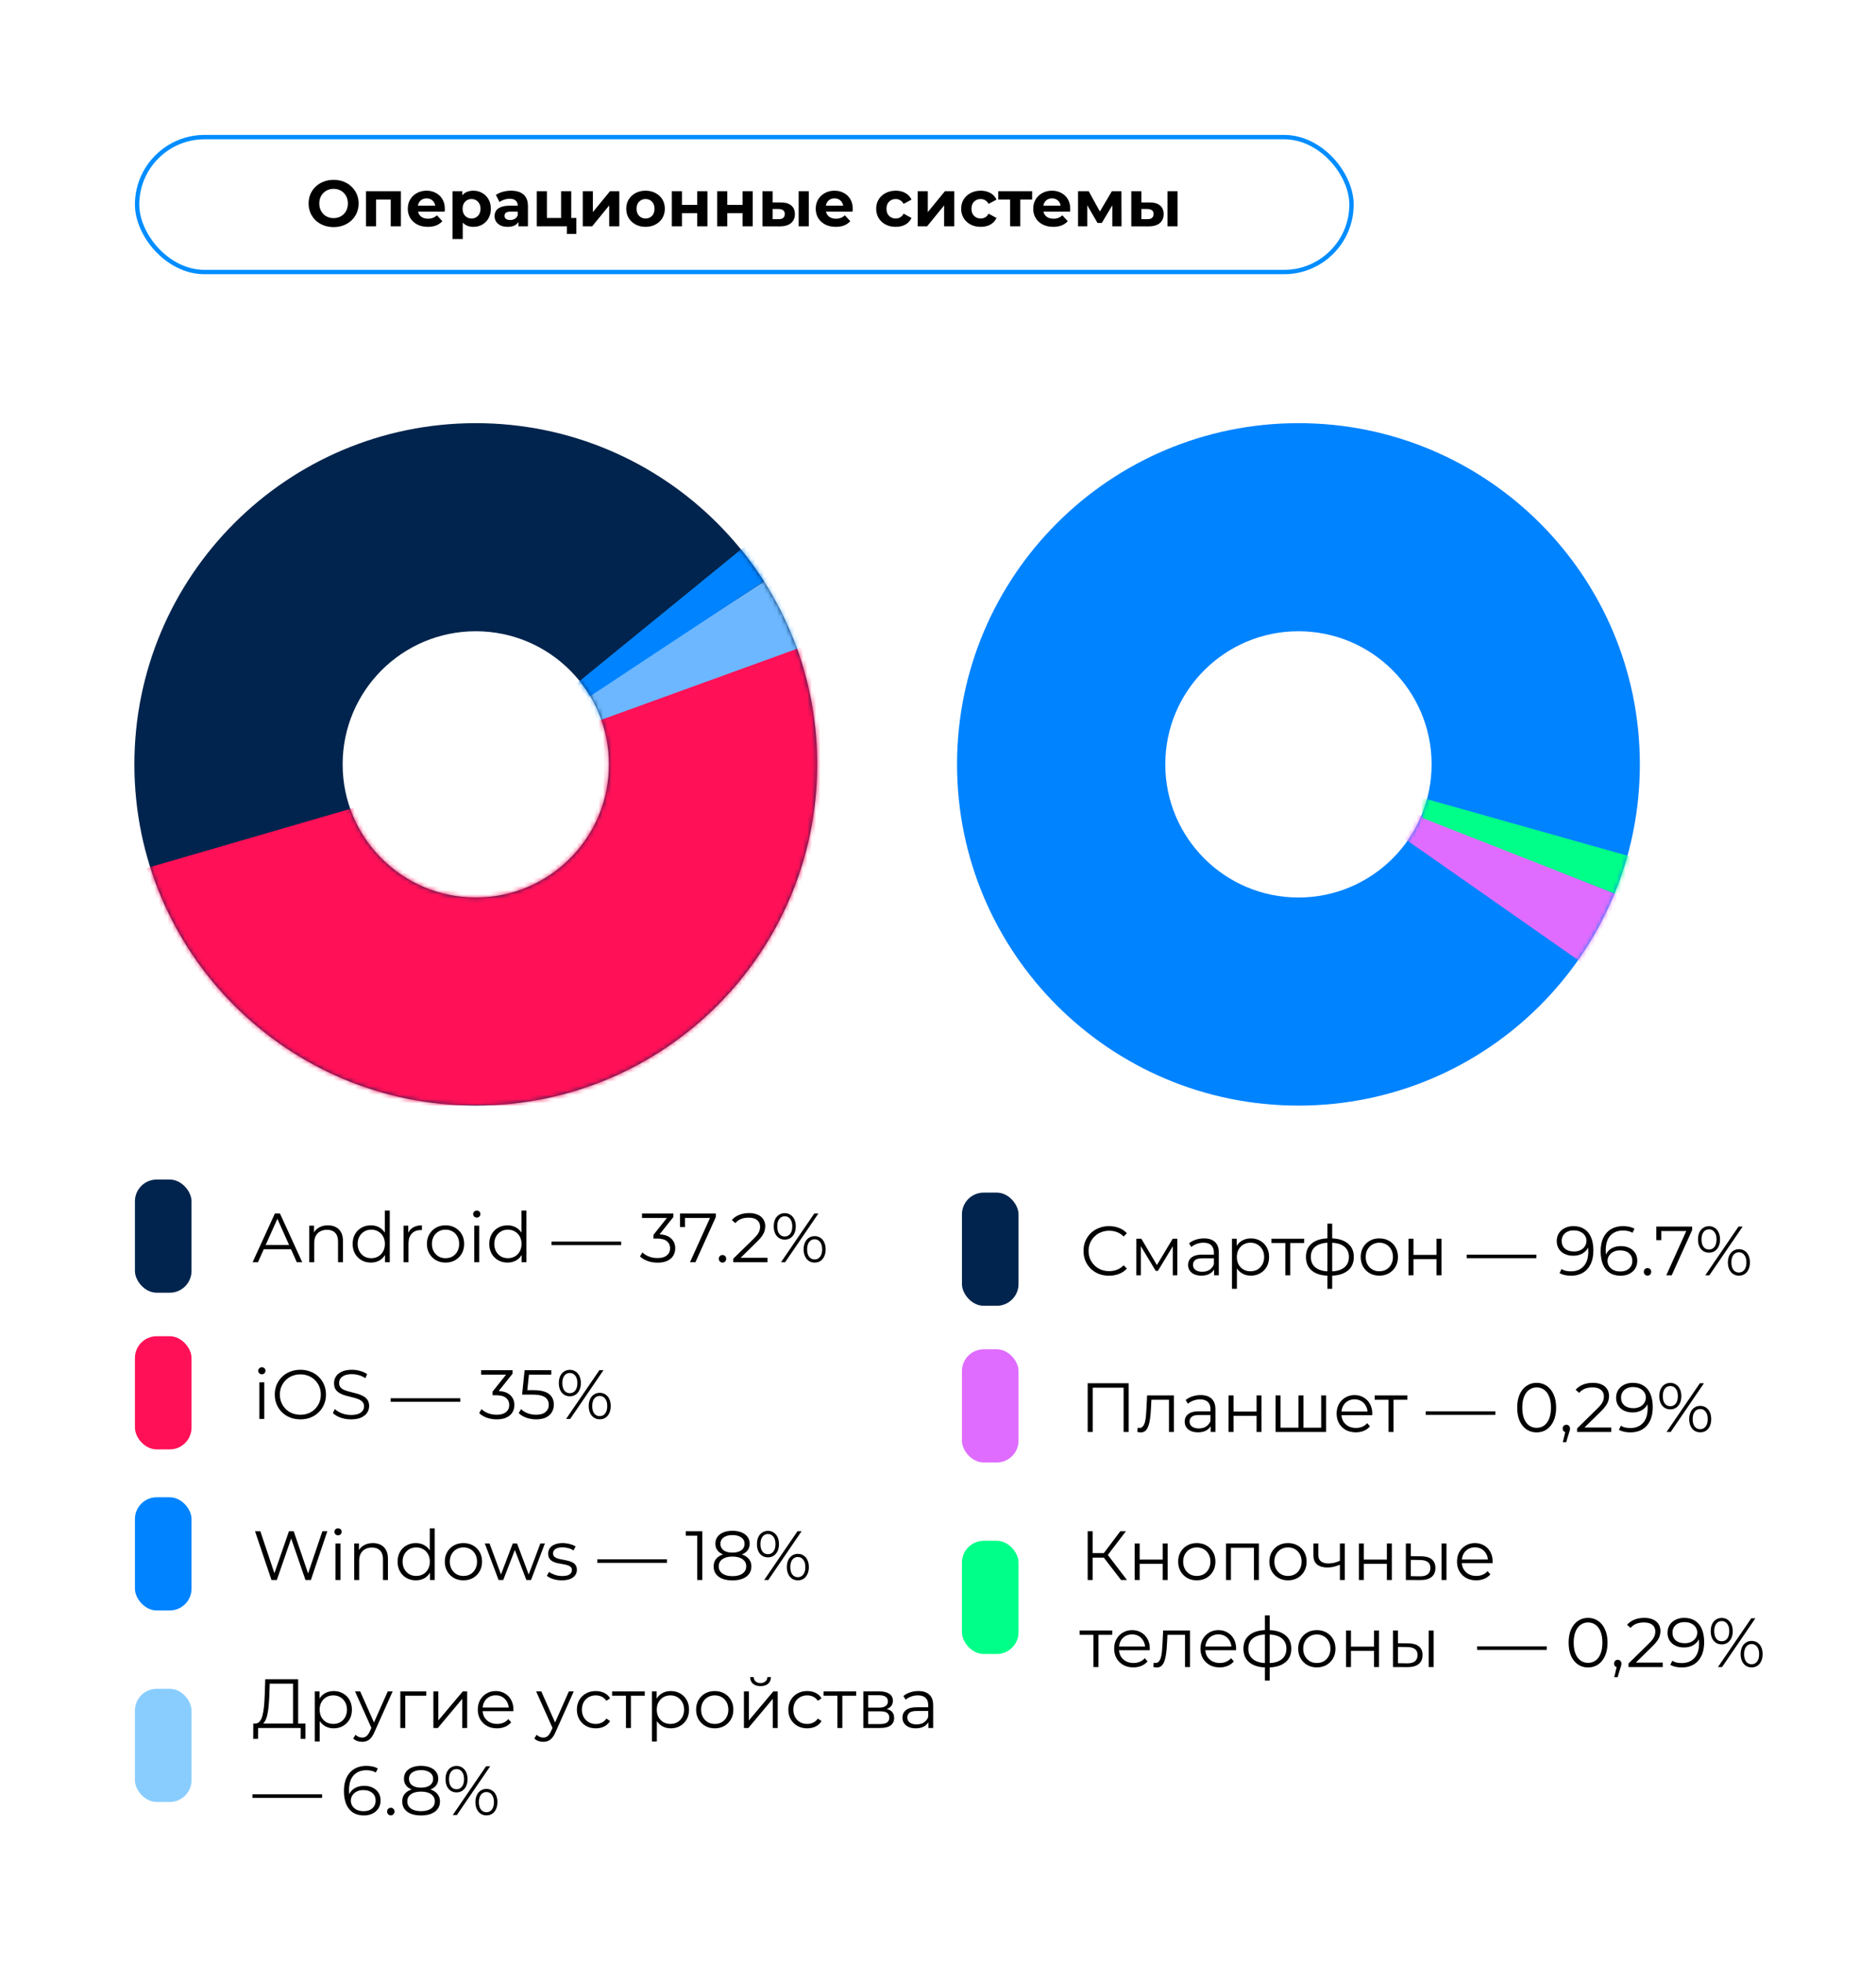
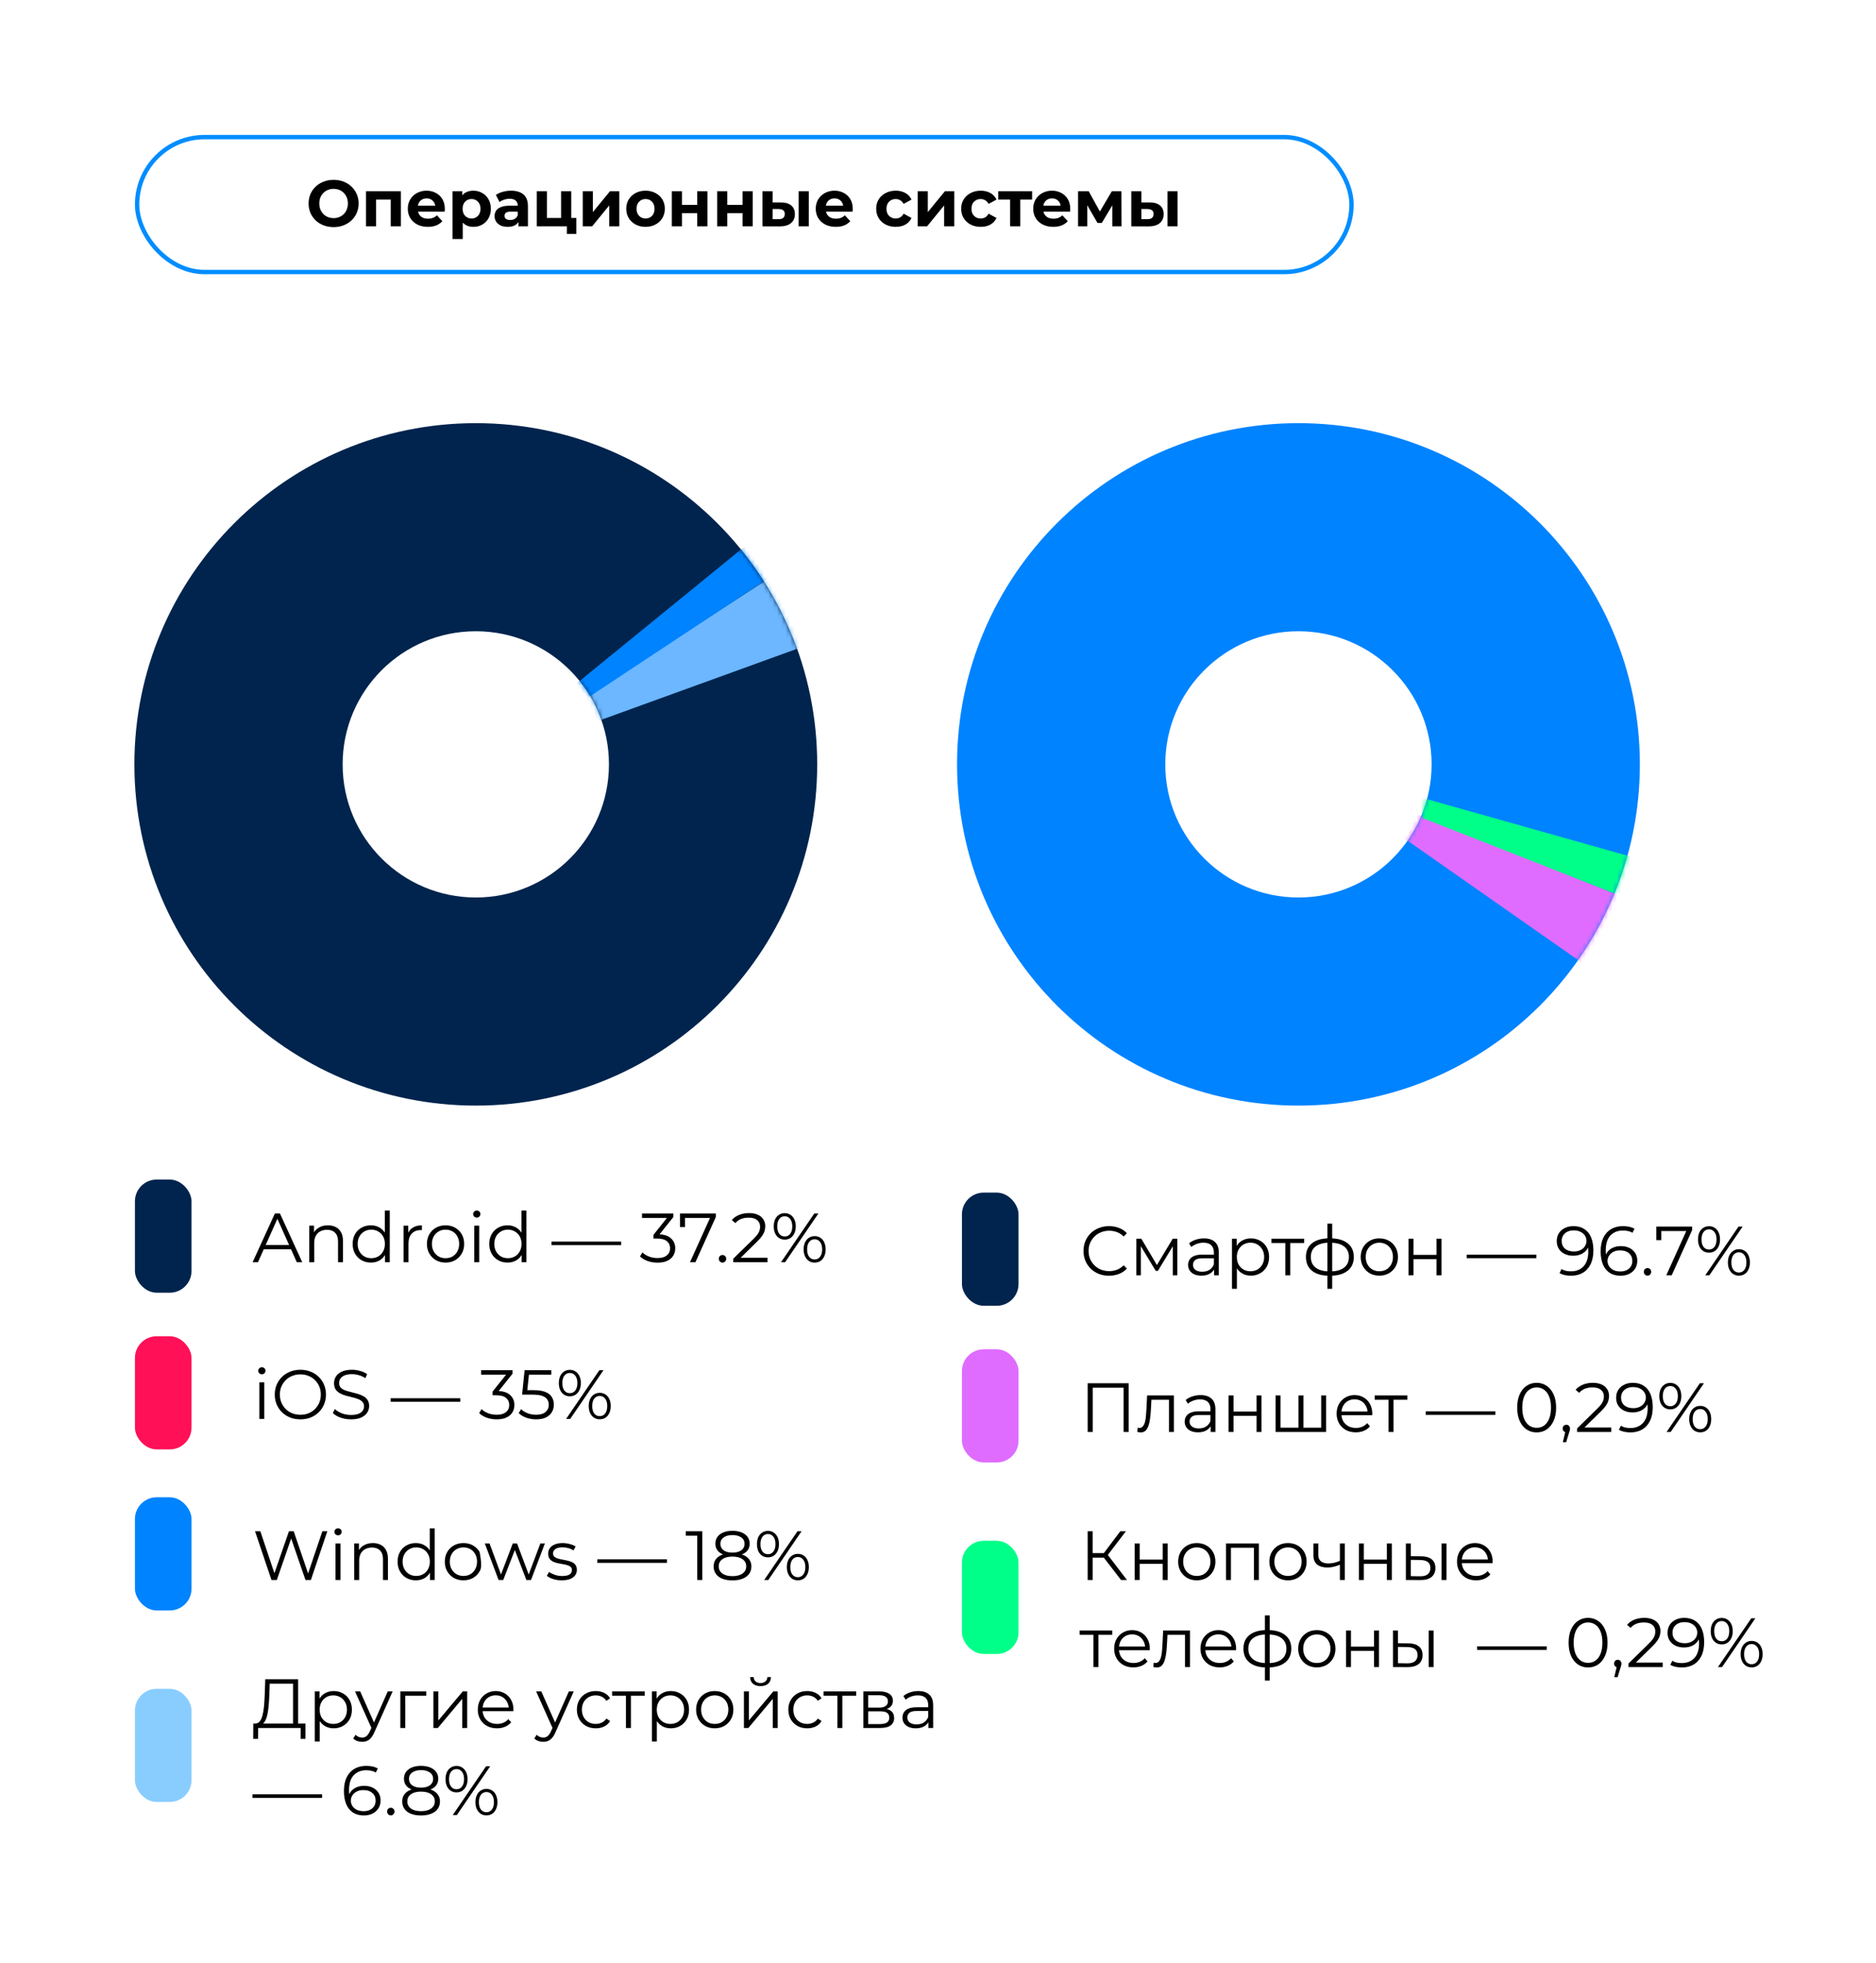
<svg xmlns="http://www.w3.org/2000/svg" width="431" height="451" viewBox="0 0 431 451" fill="none">
  <g filter="url(#filter0_d_438_893)">
    <rect x="15" y="15" width="401" height="421" rx="20" fill="white" />
  </g>
  <rect x="31" y="271" width="13" height="26" rx="5" fill="#00244D" />
  <path d="M58.032 290L63.152 278.8H64.32L69.44 290H68.192L63.488 279.488H63.968L59.264 290H58.032ZM60.048 287.008L60.4 286.048H66.912L67.264 287.008H60.048ZM75.341 281.52C76.023 281.52 76.621 281.653 77.133 281.92C77.655 282.176 78.061 282.571 78.349 283.104C78.647 283.637 78.797 284.309 78.797 285.12V290H77.661V285.232C77.661 284.347 77.437 283.68 76.989 283.232C76.551 282.773 75.933 282.544 75.133 282.544C74.535 282.544 74.013 282.667 73.565 282.912C73.127 283.147 72.786 283.493 72.541 283.952C72.306 284.4 72.189 284.944 72.189 285.584V290H71.053V281.6H72.141V283.904L71.965 283.472C72.231 282.864 72.658 282.389 73.245 282.048C73.831 281.696 74.53 281.52 75.341 281.52ZM85.209 290.08C84.409 290.08 83.689 289.899 83.049 289.536C82.42 289.173 81.924 288.672 81.561 288.032C81.199 287.381 81.017 286.635 81.017 285.792C81.017 284.939 81.199 284.192 81.561 283.552C81.924 282.912 82.42 282.416 83.049 282.064C83.689 281.701 84.409 281.52 85.209 281.52C85.945 281.52 86.601 281.685 87.177 282.016C87.764 282.347 88.228 282.832 88.569 283.472C88.921 284.101 89.097 284.875 89.097 285.792C89.097 286.699 88.927 287.472 88.585 288.112C88.244 288.752 87.78 289.243 87.193 289.584C86.617 289.915 85.956 290.08 85.209 290.08ZM85.289 289.072C85.887 289.072 86.42 288.939 86.889 288.672C87.369 288.395 87.743 288.011 88.009 287.52C88.287 287.019 88.425 286.443 88.425 285.792C88.425 285.131 88.287 284.555 88.009 284.064C87.743 283.573 87.369 283.195 86.889 282.928C86.42 282.651 85.887 282.512 85.289 282.512C84.703 282.512 84.175 282.651 83.705 282.928C83.236 283.195 82.863 283.573 82.585 284.064C82.308 284.555 82.169 285.131 82.169 285.792C82.169 286.443 82.308 287.019 82.585 287.52C82.863 288.011 83.236 288.395 83.705 288.672C84.175 288.939 84.703 289.072 85.289 289.072ZM88.457 290V287.472L88.569 285.776L88.409 284.08V278.128H89.545V290H88.457ZM92.709 290V281.6H93.797V283.888L93.685 283.488C93.92 282.848 94.314 282.363 94.869 282.032C95.424 281.691 96.112 281.52 96.933 281.52V282.624C96.89 282.624 96.848 282.624 96.805 282.624C96.762 282.613 96.72 282.608 96.677 282.608C95.792 282.608 95.098 282.88 94.597 283.424C94.096 283.957 93.845 284.72 93.845 285.712V290H92.709ZM102.352 290.08C101.541 290.08 100.81 289.899 100.16 289.536C99.52 289.163 99.013 288.656 98.64 288.016C98.266 287.365 98.08 286.624 98.08 285.792C98.08 284.949 98.266 284.208 98.64 283.568C99.013 282.928 99.52 282.427 100.16 282.064C100.8 281.701 101.53 281.52 102.352 281.52C103.184 281.52 103.92 281.701 104.56 282.064C105.21 282.427 105.717 282.928 106.08 283.568C106.453 284.208 106.64 284.949 106.64 285.792C106.64 286.624 106.453 287.365 106.08 288.016C105.717 288.656 105.21 289.163 104.56 289.536C103.909 289.899 103.173 290.08 102.352 290.08ZM102.352 289.072C102.96 289.072 103.498 288.939 103.968 288.672C104.437 288.395 104.805 288.011 105.072 287.52C105.349 287.019 105.488 286.443 105.488 285.792C105.488 285.131 105.349 284.555 105.072 284.064C104.805 283.573 104.437 283.195 103.968 282.928C103.498 282.651 102.965 282.512 102.368 282.512C101.77 282.512 101.237 282.651 100.768 282.928C100.298 283.195 99.925 283.573 99.648 284.064C99.37 284.555 99.232 285.131 99.232 285.792C99.232 286.443 99.37 287.019 99.648 287.52C99.925 288.011 100.298 288.395 100.768 288.672C101.237 288.939 101.765 289.072 102.352 289.072ZM108.959 290V281.6H110.095V290H108.959ZM109.535 279.744C109.3 279.744 109.103 279.664 108.943 279.504C108.783 279.344 108.703 279.152 108.703 278.928C108.703 278.704 108.783 278.517 108.943 278.368C109.103 278.208 109.3 278.128 109.535 278.128C109.77 278.128 109.967 278.203 110.127 278.352C110.287 278.501 110.367 278.688 110.367 278.912C110.367 279.147 110.287 279.344 110.127 279.504C109.978 279.664 109.78 279.744 109.535 279.744ZM116.6 290.08C115.8 290.08 115.08 289.899 114.44 289.536C113.811 289.173 113.315 288.672 112.952 288.032C112.589 287.381 112.408 286.635 112.408 285.792C112.408 284.939 112.589 284.192 112.952 283.552C113.315 282.912 113.811 282.416 114.44 282.064C115.08 281.701 115.8 281.52 116.6 281.52C117.336 281.52 117.992 281.685 118.568 282.016C119.155 282.347 119.619 282.832 119.96 283.472C120.312 284.101 120.488 284.875 120.488 285.792C120.488 286.699 120.317 287.472 119.976 288.112C119.635 288.752 119.171 289.243 118.584 289.584C118.008 289.915 117.347 290.08 116.6 290.08ZM116.68 289.072C117.277 289.072 117.811 288.939 118.28 288.672C118.76 288.395 119.133 288.011 119.4 287.52C119.677 287.019 119.816 286.443 119.816 285.792C119.816 285.131 119.677 284.555 119.4 284.064C119.133 283.573 118.76 283.195 118.28 282.928C117.811 282.651 117.277 282.512 116.68 282.512C116.093 282.512 115.565 282.651 115.096 282.928C114.627 283.195 114.253 283.573 113.976 284.064C113.699 284.555 113.56 285.131 113.56 285.792C113.56 286.443 113.699 287.019 113.976 287.52C114.253 288.011 114.627 288.395 115.096 288.672C115.565 288.939 116.093 289.072 116.68 289.072ZM119.848 290V287.472L119.96 285.776L119.8 284.08V278.128H120.936V290H119.848ZM126.703 286.064V285.248H142.703V286.064H126.703ZM151.067 290.096C150.256 290.096 149.488 289.968 148.763 289.712C148.048 289.445 147.472 289.093 147.035 288.656L147.595 287.744C147.957 288.117 148.443 288.427 149.051 288.672C149.669 288.917 150.341 289.04 151.067 289.04C151.995 289.04 152.704 288.837 153.195 288.432C153.696 288.027 153.947 287.483 153.947 286.8C153.947 286.117 153.701 285.573 153.211 285.168C152.731 284.763 151.968 284.56 150.923 284.56H150.123V283.712L153.579 279.376L153.739 279.824H147.499V278.8H154.699V279.616L151.243 283.952L150.683 283.584H151.115C152.459 283.584 153.461 283.883 154.123 284.48C154.795 285.077 155.131 285.845 155.131 286.784C155.131 287.413 154.981 287.979 154.683 288.48C154.384 288.981 153.931 289.376 153.323 289.664C152.725 289.952 151.973 290.096 151.067 290.096ZM158.519 290L163.351 279.312L163.703 279.824H156.775L157.367 279.264V281.92H156.231V278.8H164.455V279.616L159.767 290H158.519ZM165.993 290.08C165.758 290.08 165.556 289.995 165.385 289.824C165.225 289.653 165.145 289.445 165.145 289.2C165.145 288.944 165.225 288.736 165.385 288.576C165.556 288.416 165.758 288.336 165.993 288.336C166.228 288.336 166.425 288.416 166.585 288.576C166.756 288.736 166.841 288.944 166.841 289.2C166.841 289.445 166.756 289.653 166.585 289.824C166.425 289.995 166.228 290.08 165.993 290.08ZM168.468 290V289.184L173.124 284.624C173.55 284.208 173.87 283.845 174.084 283.536C174.297 283.216 174.441 282.917 174.516 282.64C174.59 282.363 174.628 282.101 174.628 281.856C174.628 281.205 174.404 280.693 173.956 280.32C173.518 279.947 172.868 279.76 172.004 279.76C171.342 279.76 170.756 279.861 170.244 280.064C169.742 280.267 169.31 280.581 168.948 281.008L168.132 280.304C168.569 279.792 169.129 279.397 169.812 279.12C170.494 278.843 171.257 278.704 172.1 278.704C172.857 278.704 173.513 278.827 174.068 279.072C174.622 279.307 175.049 279.653 175.348 280.112C175.657 280.571 175.812 281.109 175.812 281.728C175.812 282.091 175.758 282.448 175.652 282.8C175.556 283.152 175.374 283.525 175.108 283.92C174.852 284.304 174.473 284.741 173.972 285.232L169.7 289.424L169.38 288.976H176.324V290H168.468ZM179.43 290L187.078 278.8H188.022L180.374 290H179.43ZM180.294 284.8C179.792 284.8 179.35 284.677 178.966 284.432C178.582 284.176 178.283 283.819 178.07 283.36C177.867 282.901 177.766 282.368 177.766 281.76C177.766 281.152 177.867 280.619 178.07 280.16C178.283 279.701 178.582 279.349 178.966 279.104C179.35 278.848 179.792 278.72 180.294 278.72C180.795 278.72 181.232 278.848 181.606 279.104C181.99 279.349 182.288 279.701 182.502 280.16C182.715 280.619 182.822 281.152 182.822 281.76C182.822 282.368 182.715 282.901 182.502 283.36C182.288 283.819 181.99 284.176 181.606 284.432C181.232 284.677 180.795 284.8 180.294 284.8ZM180.294 284.08C180.816 284.08 181.232 283.877 181.542 283.472C181.862 283.056 182.022 282.485 182.022 281.76C182.022 281.035 181.862 280.469 181.542 280.064C181.232 279.648 180.816 279.44 180.294 279.44C179.76 279.44 179.339 279.648 179.03 280.064C178.72 280.469 178.566 281.035 178.566 281.76C178.566 282.485 178.72 283.056 179.03 283.472C179.339 283.877 179.76 284.08 180.294 284.08ZM187.158 290.08C186.667 290.08 186.23 289.957 185.846 289.712C185.462 289.456 185.163 289.099 184.95 288.64C184.736 288.181 184.63 287.648 184.63 287.04C184.63 286.432 184.736 285.899 184.95 285.44C185.163 284.981 185.462 284.629 185.846 284.384C186.23 284.128 186.667 284 187.158 284C187.67 284 188.112 284.128 188.486 284.384C188.87 284.629 189.163 284.981 189.366 285.44C189.579 285.899 189.686 286.432 189.686 287.04C189.686 287.648 189.579 288.181 189.366 288.64C189.163 289.099 188.87 289.456 188.486 289.712C188.112 289.957 187.67 290.08 187.158 290.08ZM187.158 289.36C187.68 289.36 188.096 289.157 188.406 288.752C188.726 288.336 188.886 287.765 188.886 287.04C188.886 286.315 188.726 285.749 188.406 285.344C188.096 284.928 187.68 284.72 187.158 284.72C186.635 284.72 186.214 284.928 185.894 285.344C185.584 285.749 185.43 286.315 185.43 287.04C185.43 287.765 185.584 288.336 185.894 288.752C186.214 289.157 186.635 289.36 187.158 289.36Z" fill="black" />
  <rect x="31" y="307" width="13" height="26" rx="5" fill="#FF1057" />
  <path d="M59.584 326V317.6H60.72V326H59.584ZM60.16 315.744C59.925 315.744 59.728 315.664 59.568 315.504C59.408 315.344 59.328 315.152 59.328 314.928C59.328 314.704 59.408 314.517 59.568 314.368C59.728 314.208 59.925 314.128 60.16 314.128C60.395 314.128 60.592 314.203 60.752 314.352C60.912 314.501 60.992 314.688 60.992 314.912C60.992 315.147 60.912 315.344 60.752 315.504C60.603 315.664 60.405 315.744 60.16 315.744ZM69.017 326.096C68.174 326.096 67.39 325.957 66.665 325.68C65.95 325.392 65.326 324.992 64.793 324.48C64.27 323.957 63.859 323.355 63.561 322.672C63.273 321.979 63.129 321.221 63.129 320.4C63.129 319.579 63.273 318.827 63.561 318.144C63.859 317.451 64.27 316.848 64.793 316.336C65.326 315.813 65.95 315.413 66.665 315.136C67.379 314.848 68.163 314.704 69.017 314.704C69.859 314.704 70.638 314.848 71.353 315.136C72.067 315.413 72.686 315.808 73.209 316.32C73.742 316.832 74.153 317.435 74.441 318.128C74.74 318.821 74.889 319.579 74.889 320.4C74.889 321.221 74.74 321.979 74.441 322.672C74.153 323.365 73.742 323.968 73.209 324.48C72.686 324.992 72.067 325.392 71.353 325.68C70.638 325.957 69.859 326.096 69.017 326.096ZM69.017 325.04C69.689 325.04 70.308 324.928 70.873 324.704C71.449 324.469 71.945 324.144 72.361 323.728C72.787 323.301 73.118 322.811 73.353 322.256C73.588 321.691 73.705 321.072 73.705 320.4C73.705 319.728 73.588 319.115 73.353 318.56C73.118 317.995 72.787 317.504 72.361 317.088C71.945 316.661 71.449 316.336 70.873 316.112C70.308 315.877 69.689 315.76 69.017 315.76C68.345 315.76 67.721 315.877 67.145 316.112C66.569 316.336 66.067 316.661 65.641 317.088C65.225 317.504 64.894 317.995 64.649 318.56C64.414 319.115 64.297 319.728 64.297 320.4C64.297 321.061 64.414 321.675 64.649 322.24C64.894 322.805 65.225 323.301 65.641 323.728C66.067 324.144 66.569 324.469 67.145 324.704C67.721 324.928 68.345 325.04 69.017 325.04ZM80.631 326.096C79.799 326.096 78.999 325.963 78.231 325.696C77.473 325.419 76.887 325.067 76.471 324.64L76.935 323.728C77.329 324.112 77.857 324.437 78.519 324.704C79.191 324.96 79.895 325.088 80.631 325.088C81.335 325.088 81.905 325.003 82.343 324.832C82.791 324.651 83.116 324.411 83.319 324.112C83.532 323.813 83.639 323.483 83.639 323.12C83.639 322.683 83.511 322.331 83.255 322.064C83.009 321.797 82.684 321.589 82.279 321.44C81.873 321.28 81.425 321.141 80.935 321.024C80.444 320.907 79.953 320.784 79.463 320.656C78.972 320.517 78.519 320.336 78.103 320.112C77.697 319.888 77.367 319.595 77.111 319.232C76.865 318.859 76.743 318.373 76.743 317.776C76.743 317.221 76.887 316.715 77.175 316.256C77.473 315.787 77.927 315.413 78.535 315.136C79.143 314.848 79.921 314.704 80.871 314.704C81.5 314.704 82.124 314.795 82.743 314.976C83.361 315.147 83.895 315.387 84.343 315.696L83.943 316.64C83.463 316.32 82.951 316.085 82.407 315.936C81.873 315.787 81.356 315.712 80.855 315.712C80.183 315.712 79.628 315.803 79.191 315.984C78.753 316.165 78.428 316.411 78.215 316.72C78.012 317.019 77.911 317.36 77.911 317.744C77.911 318.181 78.033 318.533 78.279 318.8C78.535 319.067 78.865 319.275 79.271 319.424C79.687 319.573 80.14 319.707 80.631 319.824C81.121 319.941 81.607 320.069 82.087 320.208C82.577 320.347 83.025 320.528 83.431 320.752C83.847 320.965 84.177 321.253 84.423 321.616C84.679 321.979 84.807 322.453 84.807 323.04C84.807 323.584 84.657 324.091 84.359 324.56C84.06 325.019 83.601 325.392 82.983 325.68C82.375 325.957 81.591 326.096 80.631 326.096ZM89.75 322.064V321.248H105.75V322.064H89.75ZM114.114 326.096C113.303 326.096 112.535 325.968 111.81 325.712C111.095 325.445 110.519 325.093 110.082 324.656L110.642 323.744C111.004 324.117 111.49 324.427 112.098 324.672C112.716 324.917 113.388 325.04 114.114 325.04C115.042 325.04 115.751 324.837 116.242 324.432C116.743 324.027 116.994 323.483 116.994 322.8C116.994 322.117 116.748 321.573 116.258 321.168C115.778 320.763 115.015 320.56 113.97 320.56H113.17V319.712L116.626 315.376L116.786 315.824H110.546V314.8H117.746V315.616L114.29 319.952L113.73 319.584H114.161C115.506 319.584 116.508 319.883 117.17 320.48C117.842 321.077 118.178 321.845 118.178 322.784C118.178 323.413 118.028 323.979 117.73 324.48C117.431 324.981 116.978 325.376 116.37 325.664C115.772 325.952 115.02 326.096 114.114 326.096ZM123.181 326.096C122.381 326.096 121.618 325.968 120.893 325.712C120.167 325.445 119.591 325.093 119.165 324.656L119.725 323.744C120.077 324.117 120.557 324.427 121.164 324.672C121.783 324.917 122.45 325.04 123.165 325.04C124.114 325.04 124.834 324.832 125.325 324.416C125.826 323.989 126.077 323.435 126.077 322.752C126.077 322.272 125.959 321.861 125.725 321.52C125.501 321.168 125.117 320.896 124.573 320.704C124.029 320.512 123.282 320.416 122.333 320.416H119.949L120.525 314.8H126.653V315.824H120.989L121.581 315.264L121.085 319.968L120.493 319.392H122.589C123.719 319.392 124.626 319.531 125.309 319.808C125.991 320.085 126.482 320.475 126.781 320.976C127.09 321.467 127.245 322.043 127.245 322.704C127.245 323.333 127.095 323.909 126.797 324.432C126.498 324.944 126.05 325.349 125.453 325.648C124.855 325.947 124.098 326.096 123.181 326.096ZM130.055 326L137.703 314.8H138.647L130.999 326H130.055ZM130.919 320.8C130.417 320.8 129.975 320.677 129.591 320.432C129.207 320.176 128.908 319.819 128.695 319.36C128.492 318.901 128.391 318.368 128.391 317.76C128.391 317.152 128.492 316.619 128.695 316.16C128.908 315.701 129.207 315.349 129.591 315.104C129.975 314.848 130.417 314.72 130.919 314.72C131.42 314.72 131.857 314.848 132.231 315.104C132.615 315.349 132.913 315.701 133.127 316.16C133.34 316.619 133.447 317.152 133.447 317.76C133.447 318.368 133.34 318.901 133.127 319.36C132.913 319.819 132.615 320.176 132.231 320.432C131.857 320.677 131.42 320.8 130.919 320.8ZM130.919 320.08C131.441 320.08 131.857 319.877 132.167 319.472C132.487 319.056 132.647 318.485 132.647 317.76C132.647 317.035 132.487 316.469 132.167 316.064C131.857 315.648 131.441 315.44 130.919 315.44C130.385 315.44 129.964 315.648 129.655 316.064C129.345 316.469 129.191 317.035 129.191 317.76C129.191 318.485 129.345 319.056 129.655 319.472C129.964 319.877 130.385 320.08 130.919 320.08ZM137.783 326.08C137.292 326.08 136.855 325.957 136.471 325.712C136.087 325.456 135.788 325.099 135.575 324.64C135.361 324.181 135.255 323.648 135.255 323.04C135.255 322.432 135.361 321.899 135.575 321.44C135.788 320.981 136.087 320.629 136.471 320.384C136.855 320.128 137.292 320 137.783 320C138.295 320 138.737 320.128 139.111 320.384C139.495 320.629 139.788 320.981 139.991 321.44C140.204 321.899 140.311 322.432 140.311 323.04C140.311 323.648 140.204 324.181 139.991 324.64C139.788 325.099 139.495 325.456 139.111 325.712C138.737 325.957 138.295 326.08 137.783 326.08ZM137.783 325.36C138.305 325.36 138.721 325.157 139.031 324.752C139.351 324.336 139.511 323.765 139.511 323.04C139.511 322.315 139.351 321.749 139.031 321.344C138.721 320.928 138.305 320.72 137.783 320.72C137.26 320.72 136.839 320.928 136.519 321.344C136.209 321.749 136.055 322.315 136.055 323.04C136.055 323.765 136.209 324.336 136.519 324.752C136.839 325.157 137.26 325.36 137.783 325.36Z" fill="black" />
  <rect x="31" y="344" width="13" height="26" rx="5" fill="#0083FF" />
-   <path d="M62.368 363L58.592 351.8H59.808L63.344 362.344H62.736L66.384 351.8H67.472L71.072 362.344H70.496L74.064 351.8H75.2L71.424 363H70.176L66.736 353H67.056L63.6 363H62.368ZM77.084 363V354.6H78.22V363H77.084ZM77.66 352.744C77.425 352.744 77.228 352.664 77.068 352.504C76.908 352.344 76.828 352.152 76.828 351.928C76.828 351.704 76.908 351.517 77.068 351.368C77.228 351.208 77.425 351.128 77.66 351.128C77.895 351.128 78.092 351.203 78.252 351.352C78.412 351.501 78.492 351.688 78.492 351.912C78.492 352.147 78.412 352.344 78.252 352.504C78.103 352.664 77.905 352.744 77.66 352.744ZM85.669 354.52C86.352 354.52 86.949 354.653 87.461 354.92C87.984 355.176 88.389 355.571 88.677 356.104C88.975 356.637 89.125 357.309 89.125 358.12V363H87.989V358.232C87.989 357.347 87.765 356.68 87.317 356.232C86.879 355.773 86.261 355.544 85.461 355.544C84.864 355.544 84.341 355.667 83.893 355.912C83.456 356.147 83.114 356.493 82.869 356.952C82.634 357.4 82.517 357.944 82.517 358.584V363H81.381V354.6H82.469V356.904L82.293 356.472C82.559 355.864 82.986 355.389 83.573 355.048C84.159 354.696 84.858 354.52 85.669 354.52ZM95.537 363.08C94.737 363.08 94.017 362.899 93.377 362.536C92.748 362.173 92.252 361.672 91.889 361.032C91.527 360.381 91.345 359.635 91.345 358.792C91.345 357.939 91.527 357.192 91.889 356.552C92.252 355.912 92.748 355.416 93.377 355.064C94.017 354.701 94.737 354.52 95.537 354.52C96.273 354.52 96.929 354.685 97.505 355.016C98.092 355.347 98.556 355.832 98.897 356.472C99.249 357.101 99.425 357.875 99.425 358.792C99.425 359.699 99.255 360.472 98.913 361.112C98.572 361.752 98.108 362.243 97.521 362.584C96.945 362.915 96.284 363.08 95.537 363.08ZM95.617 362.072C96.215 362.072 96.748 361.939 97.217 361.672C97.697 361.395 98.071 361.011 98.337 360.52C98.615 360.019 98.753 359.443 98.753 358.792C98.753 358.131 98.615 357.555 98.337 357.064C98.071 356.573 97.697 356.195 97.217 355.928C96.748 355.651 96.215 355.512 95.617 355.512C95.031 355.512 94.503 355.651 94.033 355.928C93.564 356.195 93.191 356.573 92.913 357.064C92.636 357.555 92.497 358.131 92.497 358.792C92.497 359.443 92.636 360.019 92.913 360.52C93.191 361.011 93.564 361.395 94.033 361.672C94.503 361.939 95.031 362.072 95.617 362.072ZM98.785 363V360.472L98.897 358.776L98.737 357.08V351.128H99.873V363H98.785ZM106.461 363.08C105.65 363.08 104.92 362.899 104.269 362.536C103.629 362.163 103.122 361.656 102.749 361.016C102.376 360.365 102.189 359.624 102.189 358.792C102.189 357.949 102.376 357.208 102.749 356.568C103.122 355.928 103.629 355.427 104.269 355.064C104.909 354.701 105.64 354.52 106.461 354.52C107.293 354.52 108.029 354.701 108.669 355.064C109.32 355.427 109.826 355.928 110.189 356.568C110.562 357.208 110.749 357.949 110.749 358.792C110.749 359.624 110.562 360.365 110.189 361.016C109.826 361.656 109.32 362.163 108.669 362.536C108.018 362.899 107.282 363.08 106.461 363.08ZM106.461 362.072C107.069 362.072 107.608 361.939 108.077 361.672C108.546 361.395 108.914 361.011 109.181 360.52C109.458 360.019 109.597 359.443 109.597 358.792C109.597 358.131 109.458 357.555 109.181 357.064C108.914 356.573 108.546 356.195 108.077 355.928C107.608 355.651 107.074 355.512 106.477 355.512C105.88 355.512 105.346 355.651 104.877 355.928C104.408 356.195 104.034 356.573 103.757 357.064C103.48 357.555 103.341 358.131 103.341 358.792C103.341 359.443 103.48 360.019 103.757 360.52C104.034 361.011 104.408 361.395 104.877 361.672C105.346 361.939 105.874 362.072 106.461 362.072ZM114.546 363L111.378 354.6H112.466L115.346 362.392H114.85L117.81 354.6H118.786L121.714 362.392H121.218L124.146 354.6H125.186L122.002 363H120.93L118.114 355.672H118.45L115.618 363H114.546ZM129.059 363.08C128.365 363.08 127.709 362.984 127.091 362.792C126.472 362.589 125.987 362.339 125.635 362.04L126.147 361.144C126.488 361.4 126.925 361.624 127.459 361.816C127.992 361.997 128.552 362.088 129.139 362.088C129.939 362.088 130.515 361.965 130.867 361.72C131.219 361.464 131.395 361.128 131.395 360.712C131.395 360.403 131.293 360.163 131.091 359.992C130.899 359.811 130.643 359.677 130.323 359.592C130.003 359.496 129.645 359.416 129.251 359.352C128.856 359.288 128.461 359.213 128.067 359.128C127.683 359.043 127.331 358.92 127.011 358.76C126.691 358.589 126.429 358.36 126.227 358.072C126.035 357.784 125.939 357.4 125.939 356.92C125.939 356.461 126.067 356.051 126.323 355.688C126.579 355.325 126.952 355.043 127.443 354.84C127.944 354.627 128.552 354.52 129.267 354.52C129.811 354.52 130.355 354.595 130.899 354.744C131.443 354.883 131.891 355.069 132.243 355.304L131.747 356.216C131.373 355.96 130.973 355.779 130.547 355.672C130.12 355.555 129.693 355.496 129.267 355.496C128.509 355.496 127.949 355.629 127.587 355.896C127.235 356.152 127.059 356.483 127.059 356.888C127.059 357.208 127.155 357.459 127.347 357.64C127.549 357.821 127.811 357.965 128.131 358.072C128.461 358.168 128.819 358.248 129.203 358.312C129.597 358.376 129.987 358.456 130.371 358.552C130.765 358.637 131.123 358.76 131.443 358.92C131.773 359.069 132.035 359.288 132.227 359.576C132.429 359.853 132.531 360.221 132.531 360.68C132.531 361.171 132.392 361.597 132.115 361.96C131.848 362.312 131.453 362.589 130.931 362.792C130.419 362.984 129.795 363.08 129.059 363.08ZM137.219 359.064V358.248H153.219V359.064H137.219ZM160.19 363V352.28L160.702 352.824H157.55V351.8H161.342V363H160.19ZM168.276 363.096C167.38 363.096 166.606 362.968 165.956 362.712C165.316 362.456 164.82 362.088 164.468 361.608C164.126 361.117 163.956 360.541 163.956 359.88C163.956 359.24 164.121 358.696 164.452 358.248C164.793 357.789 165.284 357.437 165.924 357.192C166.574 356.947 167.358 356.824 168.276 356.824C169.182 356.824 169.961 356.947 170.612 357.192C171.262 357.437 171.758 357.789 172.1 358.248C172.452 358.696 172.628 359.24 172.628 359.88C172.628 360.541 172.452 361.117 172.1 361.608C171.748 362.088 171.246 362.456 170.596 362.712C169.945 362.968 169.172 363.096 168.276 363.096ZM168.276 362.12C169.268 362.12 170.041 361.917 170.596 361.512C171.161 361.107 171.444 360.557 171.444 359.864C171.444 359.171 171.161 358.627 170.596 358.232C170.041 357.827 169.268 357.624 168.276 357.624C167.284 357.624 166.51 357.827 165.956 358.232C165.401 358.627 165.124 359.171 165.124 359.864C165.124 360.557 165.401 361.107 165.956 361.512C166.51 361.917 167.284 362.12 168.276 362.12ZM168.276 357.48C167.444 357.48 166.734 357.368 166.148 357.144C165.572 356.92 165.129 356.6 164.82 356.184C164.51 355.757 164.356 355.251 164.356 354.664C164.356 354.045 164.516 353.517 164.836 353.08C165.166 352.632 165.625 352.291 166.212 352.056C166.798 351.821 167.486 351.704 168.276 351.704C169.065 351.704 169.753 351.821 170.34 352.056C170.937 352.291 171.401 352.632 171.732 353.08C172.062 353.517 172.227 354.045 172.227 354.664C172.227 355.251 172.073 355.757 171.764 356.184C171.454 356.6 171.001 356.92 170.404 357.144C169.817 357.368 169.108 357.48 168.276 357.48ZM168.276 356.712C169.15 356.712 169.833 356.531 170.324 356.168C170.814 355.805 171.06 355.32 171.06 354.712C171.06 354.072 170.804 353.576 170.292 353.224C169.79 352.861 169.118 352.68 168.276 352.68C167.433 352.68 166.761 352.861 166.26 353.224C165.758 353.576 165.508 354.067 165.508 354.696C165.508 355.315 165.748 355.805 166.228 356.168C166.718 356.531 167.401 356.712 168.276 356.712ZM175.57 363L183.218 351.8H184.162L176.514 363H175.57ZM176.434 357.8C175.933 357.8 175.49 357.677 175.106 357.432C174.722 357.176 174.424 356.819 174.21 356.36C174.008 355.901 173.906 355.368 173.906 354.76C173.906 354.152 174.008 353.619 174.21 353.16C174.424 352.701 174.722 352.349 175.106 352.104C175.49 351.848 175.933 351.72 176.434 351.72C176.936 351.72 177.373 351.848 177.746 352.104C178.13 352.349 178.429 352.701 178.642 353.16C178.856 353.619 178.962 354.152 178.962 354.76C178.962 355.368 178.856 355.901 178.642 356.36C178.429 356.819 178.13 357.176 177.746 357.432C177.373 357.677 176.936 357.8 176.434 357.8ZM176.434 357.08C176.957 357.08 177.373 356.877 177.682 356.472C178.002 356.056 178.162 355.485 178.162 354.76C178.162 354.035 178.002 353.469 177.682 353.064C177.373 352.648 176.957 352.44 176.434 352.44C175.901 352.44 175.48 352.648 175.17 353.064C174.861 353.469 174.706 354.035 174.706 354.76C174.706 355.485 174.861 356.056 175.17 356.472C175.48 356.877 175.901 357.08 176.434 357.08ZM183.298 363.08C182.808 363.08 182.37 362.957 181.986 362.712C181.602 362.456 181.304 362.099 181.09 361.64C180.877 361.181 180.77 360.648 180.77 360.04C180.77 359.432 180.877 358.899 181.09 358.44C181.304 357.981 181.602 357.629 181.986 357.384C182.37 357.128 182.808 357 183.298 357C183.81 357 184.253 357.128 184.626 357.384C185.01 357.629 185.304 357.981 185.506 358.44C185.72 358.899 185.826 359.432 185.826 360.04C185.826 360.648 185.72 361.181 185.506 361.64C185.304 362.099 185.01 362.456 184.626 362.712C184.253 362.957 183.81 363.08 183.298 363.08ZM183.298 362.36C183.821 362.36 184.237 362.157 184.546 361.752C184.866 361.336 185.026 360.765 185.026 360.04C185.026 359.315 184.866 358.749 184.546 358.344C184.237 357.928 183.821 357.72 183.298 357.72C182.776 357.72 182.354 357.928 182.034 358.344C181.725 358.749 181.57 359.315 181.57 360.04C181.57 360.765 181.725 361.336 182.034 361.752C182.354 362.157 182.776 362.36 183.298 362.36Z" fill="black" />
+   <path d="M62.368 363L58.592 351.8H59.808L63.344 362.344H62.736L66.384 351.8H67.472L71.072 362.344H70.496L74.064 351.8H75.2L71.424 363H70.176L66.736 353H67.056L63.6 363H62.368ZM77.084 363V354.6H78.22V363H77.084ZM77.66 352.744C77.425 352.744 77.228 352.664 77.068 352.504C76.908 352.344 76.828 352.152 76.828 351.928C76.828 351.704 76.908 351.517 77.068 351.368C77.228 351.208 77.425 351.128 77.66 351.128C77.895 351.128 78.092 351.203 78.252 351.352C78.412 351.501 78.492 351.688 78.492 351.912C78.492 352.147 78.412 352.344 78.252 352.504C78.103 352.664 77.905 352.744 77.66 352.744ZM85.669 354.52C86.352 354.52 86.949 354.653 87.461 354.92C87.984 355.176 88.389 355.571 88.677 356.104C88.975 356.637 89.125 357.309 89.125 358.12V363H87.989V358.232C87.989 357.347 87.765 356.68 87.317 356.232C86.879 355.773 86.261 355.544 85.461 355.544C84.864 355.544 84.341 355.667 83.893 355.912C83.456 356.147 83.114 356.493 82.869 356.952C82.634 357.4 82.517 357.944 82.517 358.584V363H81.381V354.6H82.469V356.904L82.293 356.472C82.559 355.864 82.986 355.389 83.573 355.048C84.159 354.696 84.858 354.52 85.669 354.52ZM95.537 363.08C94.737 363.08 94.017 362.899 93.377 362.536C92.748 362.173 92.252 361.672 91.889 361.032C91.527 360.381 91.345 359.635 91.345 358.792C91.345 357.939 91.527 357.192 91.889 356.552C92.252 355.912 92.748 355.416 93.377 355.064C94.017 354.701 94.737 354.52 95.537 354.52C96.273 354.52 96.929 354.685 97.505 355.016C98.092 355.347 98.556 355.832 98.897 356.472C99.249 357.101 99.425 357.875 99.425 358.792C99.425 359.699 99.255 360.472 98.913 361.112C98.572 361.752 98.108 362.243 97.521 362.584C96.945 362.915 96.284 363.08 95.537 363.08ZM95.617 362.072C96.215 362.072 96.748 361.939 97.217 361.672C97.697 361.395 98.071 361.011 98.337 360.52C98.615 360.019 98.753 359.443 98.753 358.792C98.753 358.131 98.615 357.555 98.337 357.064C98.071 356.573 97.697 356.195 97.217 355.928C96.748 355.651 96.215 355.512 95.617 355.512C95.031 355.512 94.503 355.651 94.033 355.928C93.564 356.195 93.191 356.573 92.913 357.064C92.636 357.555 92.497 358.131 92.497 358.792C92.497 359.443 92.636 360.019 92.913 360.52C93.191 361.011 93.564 361.395 94.033 361.672C94.503 361.939 95.031 362.072 95.617 362.072ZM98.785 363V360.472L98.897 358.776L98.737 357.08V351.128H99.873V363H98.785ZM106.461 363.08C105.65 363.08 104.92 362.899 104.269 362.536C103.629 362.163 103.122 361.656 102.749 361.016C102.376 360.365 102.189 359.624 102.189 358.792C102.189 357.949 102.376 357.208 102.749 356.568C103.122 355.928 103.629 355.427 104.269 355.064C104.909 354.701 105.64 354.52 106.461 354.52C107.293 354.52 108.029 354.701 108.669 355.064C109.32 355.427 109.826 355.928 110.189 356.568C110.749 359.624 110.562 360.365 110.189 361.016C109.826 361.656 109.32 362.163 108.669 362.536C108.018 362.899 107.282 363.08 106.461 363.08ZM106.461 362.072C107.069 362.072 107.608 361.939 108.077 361.672C108.546 361.395 108.914 361.011 109.181 360.52C109.458 360.019 109.597 359.443 109.597 358.792C109.597 358.131 109.458 357.555 109.181 357.064C108.914 356.573 108.546 356.195 108.077 355.928C107.608 355.651 107.074 355.512 106.477 355.512C105.88 355.512 105.346 355.651 104.877 355.928C104.408 356.195 104.034 356.573 103.757 357.064C103.48 357.555 103.341 358.131 103.341 358.792C103.341 359.443 103.48 360.019 103.757 360.52C104.034 361.011 104.408 361.395 104.877 361.672C105.346 361.939 105.874 362.072 106.461 362.072ZM114.546 363L111.378 354.6H112.466L115.346 362.392H114.85L117.81 354.6H118.786L121.714 362.392H121.218L124.146 354.6H125.186L122.002 363H120.93L118.114 355.672H118.45L115.618 363H114.546ZM129.059 363.08C128.365 363.08 127.709 362.984 127.091 362.792C126.472 362.589 125.987 362.339 125.635 362.04L126.147 361.144C126.488 361.4 126.925 361.624 127.459 361.816C127.992 361.997 128.552 362.088 129.139 362.088C129.939 362.088 130.515 361.965 130.867 361.72C131.219 361.464 131.395 361.128 131.395 360.712C131.395 360.403 131.293 360.163 131.091 359.992C130.899 359.811 130.643 359.677 130.323 359.592C130.003 359.496 129.645 359.416 129.251 359.352C128.856 359.288 128.461 359.213 128.067 359.128C127.683 359.043 127.331 358.92 127.011 358.76C126.691 358.589 126.429 358.36 126.227 358.072C126.035 357.784 125.939 357.4 125.939 356.92C125.939 356.461 126.067 356.051 126.323 355.688C126.579 355.325 126.952 355.043 127.443 354.84C127.944 354.627 128.552 354.52 129.267 354.52C129.811 354.52 130.355 354.595 130.899 354.744C131.443 354.883 131.891 355.069 132.243 355.304L131.747 356.216C131.373 355.96 130.973 355.779 130.547 355.672C130.12 355.555 129.693 355.496 129.267 355.496C128.509 355.496 127.949 355.629 127.587 355.896C127.235 356.152 127.059 356.483 127.059 356.888C127.059 357.208 127.155 357.459 127.347 357.64C127.549 357.821 127.811 357.965 128.131 358.072C128.461 358.168 128.819 358.248 129.203 358.312C129.597 358.376 129.987 358.456 130.371 358.552C130.765 358.637 131.123 358.76 131.443 358.92C131.773 359.069 132.035 359.288 132.227 359.576C132.429 359.853 132.531 360.221 132.531 360.68C132.531 361.171 132.392 361.597 132.115 361.96C131.848 362.312 131.453 362.589 130.931 362.792C130.419 362.984 129.795 363.08 129.059 363.08ZM137.219 359.064V358.248H153.219V359.064H137.219ZM160.19 363V352.28L160.702 352.824H157.55V351.8H161.342V363H160.19ZM168.276 363.096C167.38 363.096 166.606 362.968 165.956 362.712C165.316 362.456 164.82 362.088 164.468 361.608C164.126 361.117 163.956 360.541 163.956 359.88C163.956 359.24 164.121 358.696 164.452 358.248C164.793 357.789 165.284 357.437 165.924 357.192C166.574 356.947 167.358 356.824 168.276 356.824C169.182 356.824 169.961 356.947 170.612 357.192C171.262 357.437 171.758 357.789 172.1 358.248C172.452 358.696 172.628 359.24 172.628 359.88C172.628 360.541 172.452 361.117 172.1 361.608C171.748 362.088 171.246 362.456 170.596 362.712C169.945 362.968 169.172 363.096 168.276 363.096ZM168.276 362.12C169.268 362.12 170.041 361.917 170.596 361.512C171.161 361.107 171.444 360.557 171.444 359.864C171.444 359.171 171.161 358.627 170.596 358.232C170.041 357.827 169.268 357.624 168.276 357.624C167.284 357.624 166.51 357.827 165.956 358.232C165.401 358.627 165.124 359.171 165.124 359.864C165.124 360.557 165.401 361.107 165.956 361.512C166.51 361.917 167.284 362.12 168.276 362.12ZM168.276 357.48C167.444 357.48 166.734 357.368 166.148 357.144C165.572 356.92 165.129 356.6 164.82 356.184C164.51 355.757 164.356 355.251 164.356 354.664C164.356 354.045 164.516 353.517 164.836 353.08C165.166 352.632 165.625 352.291 166.212 352.056C166.798 351.821 167.486 351.704 168.276 351.704C169.065 351.704 169.753 351.821 170.34 352.056C170.937 352.291 171.401 352.632 171.732 353.08C172.062 353.517 172.227 354.045 172.227 354.664C172.227 355.251 172.073 355.757 171.764 356.184C171.454 356.6 171.001 356.92 170.404 357.144C169.817 357.368 169.108 357.48 168.276 357.48ZM168.276 356.712C169.15 356.712 169.833 356.531 170.324 356.168C170.814 355.805 171.06 355.32 171.06 354.712C171.06 354.072 170.804 353.576 170.292 353.224C169.79 352.861 169.118 352.68 168.276 352.68C167.433 352.68 166.761 352.861 166.26 353.224C165.758 353.576 165.508 354.067 165.508 354.696C165.508 355.315 165.748 355.805 166.228 356.168C166.718 356.531 167.401 356.712 168.276 356.712ZM175.57 363L183.218 351.8H184.162L176.514 363H175.57ZM176.434 357.8C175.933 357.8 175.49 357.677 175.106 357.432C174.722 357.176 174.424 356.819 174.21 356.36C174.008 355.901 173.906 355.368 173.906 354.76C173.906 354.152 174.008 353.619 174.21 353.16C174.424 352.701 174.722 352.349 175.106 352.104C175.49 351.848 175.933 351.72 176.434 351.72C176.936 351.72 177.373 351.848 177.746 352.104C178.13 352.349 178.429 352.701 178.642 353.16C178.856 353.619 178.962 354.152 178.962 354.76C178.962 355.368 178.856 355.901 178.642 356.36C178.429 356.819 178.13 357.176 177.746 357.432C177.373 357.677 176.936 357.8 176.434 357.8ZM176.434 357.08C176.957 357.08 177.373 356.877 177.682 356.472C178.002 356.056 178.162 355.485 178.162 354.76C178.162 354.035 178.002 353.469 177.682 353.064C177.373 352.648 176.957 352.44 176.434 352.44C175.901 352.44 175.48 352.648 175.17 353.064C174.861 353.469 174.706 354.035 174.706 354.76C174.706 355.485 174.861 356.056 175.17 356.472C175.48 356.877 175.901 357.08 176.434 357.08ZM183.298 363.08C182.808 363.08 182.37 362.957 181.986 362.712C181.602 362.456 181.304 362.099 181.09 361.64C180.877 361.181 180.77 360.648 180.77 360.04C180.77 359.432 180.877 358.899 181.09 358.44C181.304 357.981 181.602 357.629 181.986 357.384C182.37 357.128 182.808 357 183.298 357C183.81 357 184.253 357.128 184.626 357.384C185.01 357.629 185.304 357.981 185.506 358.44C185.72 358.899 185.826 359.432 185.826 360.04C185.826 360.648 185.72 361.181 185.506 361.64C185.304 362.099 185.01 362.456 184.626 362.712C184.253 362.957 183.81 363.08 183.298 363.08ZM183.298 362.36C183.821 362.36 184.237 362.157 184.546 361.752C184.866 361.336 185.026 360.765 185.026 360.04C185.026 359.315 184.866 358.749 184.546 358.344C184.237 357.928 183.821 357.72 183.298 357.72C182.776 357.72 182.354 357.928 182.034 358.344C181.725 358.749 181.57 359.315 181.57 360.04C181.57 360.765 181.725 361.336 182.034 361.752C182.354 362.157 182.776 362.36 183.298 362.36Z" fill="black" />
  <rect x="31" y="388" width="13" height="26" rx="5" fill="#89CDFF" />
  <path d="M67.328 396.44V386.824H61.968L61.872 389.544C61.84 390.387 61.787 391.197 61.712 391.976C61.648 392.744 61.541 393.437 61.392 394.056C61.253 394.664 61.061 395.16 60.816 395.544C60.581 395.928 60.272 396.152 59.888 396.216L58.592 395.976C59.019 395.997 59.371 395.843 59.648 395.512C59.936 395.181 60.155 394.717 60.304 394.12C60.464 393.523 60.581 392.824 60.656 392.024C60.731 391.224 60.784 390.36 60.816 389.432L60.944 385.8H68.496V396.44H67.328ZM58.176 399.512L58.192 395.976H70.176V399.512H69.072V397H59.296L59.28 399.512H58.176ZM76.655 397.08C75.93 397.08 75.274 396.915 74.687 396.584C74.1 396.243 73.631 395.757 73.279 395.128C72.938 394.488 72.767 393.709 72.767 392.792C72.767 391.875 72.938 391.101 73.279 390.472C73.621 389.832 74.085 389.347 74.671 389.016C75.258 388.685 75.919 388.52 76.655 388.52C77.455 388.52 78.17 388.701 78.799 389.064C79.439 389.416 79.941 389.917 80.303 390.568C80.666 391.208 80.847 391.949 80.847 392.792C80.847 393.645 80.666 394.392 80.303 395.032C79.941 395.672 79.439 396.173 78.799 396.536C78.17 396.899 77.455 397.08 76.655 397.08ZM72.319 400.104V388.6H73.407V391.128L73.295 392.808L73.455 394.504V400.104H72.319ZM76.575 396.072C77.172 396.072 77.706 395.939 78.175 395.672C78.644 395.395 79.018 395.011 79.295 394.52C79.573 394.019 79.711 393.443 79.711 392.792C79.711 392.141 79.573 391.571 79.295 391.08C79.018 390.589 78.644 390.205 78.175 389.928C77.706 389.651 77.172 389.512 76.575 389.512C75.978 389.512 75.439 389.651 74.959 389.928C74.49 390.205 74.117 390.589 73.839 391.08C73.573 391.571 73.439 392.141 73.439 392.792C73.439 393.443 73.573 394.019 73.839 394.52C74.117 395.011 74.49 395.395 74.959 395.672C75.439 395.939 75.978 396.072 76.575 396.072ZM83.198 400.184C82.803 400.184 82.424 400.12 82.061 399.992C81.71 399.864 81.406 399.672 81.15 399.416L81.677 398.568C81.891 398.771 82.12 398.925 82.365 399.032C82.621 399.149 82.904 399.208 83.213 399.208C83.587 399.208 83.907 399.101 84.174 398.888C84.451 398.685 84.712 398.323 84.957 397.8L85.501 396.568L85.629 396.392L89.085 388.6H90.206L85.998 398.008C85.763 398.552 85.501 398.984 85.213 399.304C84.936 399.624 84.632 399.848 84.302 399.976C83.971 400.115 83.603 400.184 83.198 400.184ZM85.438 397.24L81.566 388.6H82.749L86.174 396.312L85.438 397.24ZM91.975 397V388.6H97.927V389.592H92.823L93.111 389.304V397H91.975ZM99.569 397V388.6H100.705V395.272L106.321 388.6H107.329V397H106.193V390.312L100.593 397H99.569ZM114.185 397.08C113.31 397.08 112.542 396.899 111.881 396.536C111.219 396.163 110.702 395.656 110.329 395.016C109.955 394.365 109.769 393.624 109.769 392.792C109.769 391.96 109.945 391.224 110.297 390.584C110.659 389.944 111.15 389.443 111.769 389.08C112.398 388.707 113.102 388.52 113.881 388.52C114.67 388.52 115.369 388.701 115.977 389.064C116.595 389.416 117.081 389.917 117.433 390.568C117.785 391.208 117.961 391.949 117.961 392.792C117.961 392.845 117.955 392.904 117.945 392.968C117.945 393.021 117.945 393.08 117.945 393.144H110.633V392.296H117.337L116.889 392.632C116.889 392.024 116.755 391.485 116.489 391.016C116.233 390.536 115.881 390.163 115.433 389.896C114.985 389.629 114.467 389.496 113.881 389.496C113.305 389.496 112.787 389.629 112.329 389.896C111.87 390.163 111.513 390.536 111.257 391.016C111.001 391.496 110.873 392.045 110.873 392.664V392.84C110.873 393.48 111.011 394.045 111.289 394.536C111.577 395.016 111.971 395.395 112.473 395.672C112.985 395.939 113.566 396.072 114.217 396.072C114.729 396.072 115.203 395.981 115.641 395.8C116.089 395.619 116.473 395.341 116.793 394.968L117.433 395.704C117.059 396.152 116.59 396.493 116.025 396.728C115.47 396.963 114.857 397.08 114.185 397.08ZM124.807 400.184C124.412 400.184 124.034 400.12 123.671 399.992C123.319 399.864 123.015 399.672 122.759 399.416L123.287 398.568C123.5 398.771 123.73 398.925 123.975 399.032C124.231 399.149 124.514 399.208 124.823 399.208C125.196 399.208 125.516 399.101 125.783 398.888C126.06 398.685 126.322 398.323 126.567 397.8L127.111 396.568L127.239 396.392L130.695 388.6H131.815L127.607 398.008C127.372 398.552 127.111 398.984 126.823 399.304C126.546 399.624 126.242 399.848 125.911 399.976C125.58 400.115 125.212 400.184 124.807 400.184ZM127.047 397.24L123.175 388.6H124.359L127.783 396.312L127.047 397.24ZM136.87 397.08C136.038 397.08 135.292 396.899 134.63 396.536C133.98 396.163 133.468 395.656 133.094 395.016C132.721 394.365 132.534 393.624 132.534 392.792C132.534 391.949 132.721 391.208 133.094 390.568C133.468 389.928 133.98 389.427 134.63 389.064C135.292 388.701 136.038 388.52 136.87 388.52C137.585 388.52 138.23 388.659 138.806 388.936C139.382 389.213 139.836 389.629 140.166 390.184L139.318 390.76C139.03 390.333 138.673 390.019 138.246 389.816C137.82 389.613 137.356 389.512 136.854 389.512C136.257 389.512 135.718 389.651 135.238 389.928C134.758 390.195 134.38 390.573 134.102 391.064C133.825 391.555 133.686 392.131 133.686 392.792C133.686 393.453 133.825 394.029 134.102 394.52C134.38 395.011 134.758 395.395 135.238 395.672C135.718 395.939 136.257 396.072 136.854 396.072C137.356 396.072 137.82 395.971 138.246 395.768C138.673 395.565 139.03 395.256 139.318 394.84L140.166 395.416C139.836 395.96 139.382 396.376 138.806 396.664C138.23 396.941 137.585 397.08 136.87 397.08ZM143.81 397V389.288L144.098 389.592H140.626V388.6H148.13V389.592H144.658L144.946 389.288V397H143.81ZM154.108 397.08C153.383 397.08 152.727 396.915 152.14 396.584C151.554 396.243 151.084 395.757 150.732 395.128C150.391 394.488 150.22 393.709 150.22 392.792C150.22 391.875 150.391 391.101 150.732 390.472C151.074 389.832 151.538 389.347 152.124 389.016C152.711 388.685 153.372 388.52 154.108 388.52C154.908 388.52 155.623 388.701 156.252 389.064C156.892 389.416 157.394 389.917 157.756 390.568C158.119 391.208 158.3 391.949 158.3 392.792C158.3 393.645 158.119 394.392 157.756 395.032C157.394 395.672 156.892 396.173 156.252 396.536C155.623 396.899 154.908 397.08 154.108 397.08ZM149.772 400.104V388.6H150.86V391.128L150.748 392.808L150.908 394.504V400.104H149.772ZM154.028 396.072C154.626 396.072 155.159 395.939 155.628 395.672C156.098 395.395 156.471 395.011 156.748 394.52C157.026 394.019 157.164 393.443 157.164 392.792C157.164 392.141 157.026 391.571 156.748 391.08C156.471 390.589 156.098 390.205 155.628 389.928C155.159 389.651 154.626 389.512 154.028 389.512C153.431 389.512 152.892 389.651 152.412 389.928C151.943 390.205 151.57 390.589 151.292 391.08C151.026 391.571 150.892 392.141 150.892 392.792C150.892 393.443 151.026 394.019 151.292 394.52C151.57 395.011 151.943 395.395 152.412 395.672C152.892 395.939 153.431 396.072 154.028 396.072ZM164.197 397.08C163.386 397.08 162.656 396.899 162.005 396.536C161.365 396.163 160.858 395.656 160.485 395.016C160.112 394.365 159.925 393.624 159.925 392.792C159.925 391.949 160.112 391.208 160.485 390.568C160.858 389.928 161.365 389.427 162.005 389.064C162.645 388.701 163.376 388.52 164.197 388.52C165.029 388.52 165.765 388.701 166.405 389.064C167.056 389.427 167.562 389.928 167.925 390.568C168.298 391.208 168.485 391.949 168.485 392.792C168.485 393.624 168.298 394.365 167.925 395.016C167.562 395.656 167.056 396.163 166.405 396.536C165.754 396.899 165.018 397.08 164.197 397.08ZM164.197 396.072C164.805 396.072 165.344 395.939 165.813 395.672C166.282 395.395 166.65 395.011 166.917 394.52C167.194 394.019 167.333 393.443 167.333 392.792C167.333 392.131 167.194 391.555 166.917 391.064C166.65 390.573 166.282 390.195 165.813 389.928C165.344 389.651 164.81 389.512 164.213 389.512C163.616 389.512 163.082 389.651 162.613 389.928C162.144 390.195 161.77 390.573 161.493 391.064C161.216 391.555 161.077 392.131 161.077 392.792C161.077 393.443 161.216 394.019 161.493 394.52C161.77 395.011 162.144 395.395 162.613 395.672C163.082 395.939 163.61 396.072 164.197 396.072ZM170.913 397V388.6H172.049V395.272L177.665 388.6H178.673V397H177.537V390.312L171.937 397H170.913ZM174.721 387.384C174.017 387.384 173.446 387.208 173.009 386.856C172.582 386.493 172.358 385.976 172.337 385.304H173.153C173.164 385.731 173.313 386.067 173.601 386.312C173.889 386.557 174.262 386.68 174.721 386.68C175.18 386.68 175.553 386.557 175.841 386.312C176.14 386.067 176.294 385.731 176.305 385.304H177.121C177.11 385.976 176.886 386.493 176.449 386.856C176.012 387.208 175.436 387.384 174.721 387.384ZM185.449 397.08C184.617 397.08 183.87 396.899 183.209 396.536C182.558 396.163 182.046 395.656 181.673 395.016C181.299 394.365 181.113 393.624 181.113 392.792C181.113 391.949 181.299 391.208 181.673 390.568C182.046 389.928 182.558 389.427 183.209 389.064C183.87 388.701 184.617 388.52 185.449 388.52C186.163 388.52 186.809 388.659 187.385 388.936C187.961 389.213 188.414 389.629 188.745 390.184L187.897 390.76C187.609 390.333 187.251 390.019 186.825 389.816C186.398 389.613 185.934 389.512 185.433 389.512C184.835 389.512 184.297 389.651 183.817 389.928C183.337 390.195 182.958 390.573 182.681 391.064C182.403 391.555 182.265 392.131 182.265 392.792C182.265 393.453 182.403 394.029 182.681 394.52C182.958 395.011 183.337 395.395 183.817 395.672C184.297 395.939 184.835 396.072 185.433 396.072C185.934 396.072 186.398 395.971 186.825 395.768C187.251 395.565 187.609 395.256 187.897 394.84L188.745 395.416C188.414 395.96 187.961 396.376 187.385 396.664C186.809 396.941 186.163 397.08 185.449 397.08ZM192.388 397V389.288L192.676 389.592H189.204V388.6H196.708V389.592H193.236L193.524 389.288V397H192.388ZM198.35 397V388.6H202.062C203.012 388.6 203.758 388.781 204.302 389.144C204.857 389.507 205.134 390.04 205.134 390.744C205.134 391.427 204.873 391.955 204.35 392.328C203.828 392.691 203.14 392.872 202.286 392.872L202.51 392.536C203.513 392.536 204.249 392.723 204.718 393.096C205.188 393.469 205.422 394.008 205.422 394.712C205.422 395.437 205.156 396.003 204.622 396.408C204.1 396.803 203.284 397 202.174 397H198.35ZM199.454 396.104H202.126C202.841 396.104 203.38 395.992 203.742 395.768C204.116 395.533 204.302 395.16 204.302 394.648C204.302 394.136 204.137 393.763 203.806 393.528C203.476 393.293 202.953 393.176 202.238 393.176H199.454V396.104ZM199.454 392.328H201.982C202.633 392.328 203.129 392.205 203.47 391.96C203.822 391.715 203.998 391.357 203.998 390.888C203.998 390.419 203.822 390.067 203.47 389.832C203.129 389.597 202.633 389.48 201.982 389.48H199.454V392.328ZM213.301 397V395.144L213.253 394.84V391.736C213.253 391.021 213.05 390.472 212.645 390.088C212.25 389.704 211.658 389.512 210.869 389.512C210.325 389.512 209.807 389.603 209.317 389.784C208.826 389.965 208.41 390.205 208.069 390.504L207.557 389.656C207.983 389.293 208.495 389.016 209.093 388.824C209.69 388.621 210.319 388.52 210.981 388.52C212.069 388.52 212.906 388.792 213.493 389.336C214.09 389.869 214.389 390.685 214.389 391.784V397H213.301ZM210.405 397.08C209.775 397.08 209.226 396.979 208.757 396.776C208.298 396.563 207.946 396.275 207.701 395.912C207.455 395.539 207.333 395.112 207.333 394.632C207.333 394.195 207.434 393.8 207.637 393.448C207.85 393.085 208.191 392.797 208.661 392.584C209.141 392.36 209.781 392.248 210.581 392.248H213.477V393.096H210.613C209.802 393.096 209.237 393.24 208.917 393.528C208.607 393.816 208.453 394.173 208.453 394.6C208.453 395.08 208.639 395.464 209.013 395.752C209.386 396.04 209.909 396.184 210.581 396.184C211.221 396.184 211.77 396.04 212.229 395.752C212.698 395.453 213.039 395.027 213.253 394.472L213.509 395.256C213.295 395.811 212.922 396.253 212.389 396.584C211.866 396.915 211.205 397.08 210.405 397.08ZM58 413.064V412.248H74V413.064H58ZM83.612 417.096C82.62 417.096 81.782 416.877 81.1 416.44C80.417 415.992 79.9 415.352 79.547 414.52C79.195 413.677 79.019 412.669 79.019 411.496C79.019 410.227 79.233 409.165 79.659 408.312C80.097 407.448 80.7 406.797 81.468 406.36C82.236 405.923 83.126 405.704 84.139 405.704C84.641 405.704 85.121 405.752 85.579 405.848C86.038 405.944 86.444 406.099 86.796 406.312L86.332 407.24C86.043 407.048 85.713 406.915 85.34 406.84C84.966 406.755 84.572 406.712 84.156 406.712C82.95 406.712 81.985 407.096 81.26 407.864C80.545 408.632 80.188 409.779 80.188 411.304C80.188 411.539 80.198 411.832 80.219 412.184C80.251 412.525 80.316 412.867 80.412 413.208L80.011 412.904C80.129 412.349 80.358 411.88 80.7 411.496C81.041 411.101 81.468 410.803 81.98 410.6C82.492 410.397 83.052 410.296 83.659 410.296C84.406 410.296 85.062 410.435 85.627 410.712C86.193 410.989 86.635 411.379 86.956 411.88C87.275 412.381 87.436 412.973 87.436 413.656C87.436 414.349 87.27 414.957 86.939 415.48C86.609 415.992 86.15 416.392 85.564 416.68C84.987 416.957 84.337 417.096 83.612 417.096ZM83.564 416.12C84.097 416.12 84.566 416.024 84.972 415.832C85.388 415.629 85.713 415.347 85.948 414.984C86.182 414.611 86.299 414.179 86.299 413.688C86.299 412.952 86.043 412.365 85.531 411.928C85.03 411.491 84.347 411.272 83.484 411.272C82.907 411.272 82.406 411.379 81.98 411.592C81.553 411.805 81.217 412.099 80.972 412.472C80.726 412.835 80.603 413.251 80.603 413.72C80.603 414.125 80.716 414.515 80.939 414.888C81.163 415.251 81.494 415.549 81.931 415.784C82.379 416.008 82.924 416.12 83.564 416.12ZM89.79 417.08C89.555 417.08 89.352 416.995 89.182 416.824C89.022 416.653 88.942 416.445 88.942 416.2C88.942 415.944 89.022 415.736 89.182 415.576C89.352 415.416 89.555 415.336 89.79 415.336C90.024 415.336 90.222 415.416 90.382 415.576C90.552 415.736 90.638 415.944 90.638 416.2C90.638 416.445 90.552 416.653 90.382 416.824C90.222 416.995 90.024 417.08 89.79 417.08ZM96.729 417.096C95.833 417.096 95.059 416.968 94.409 416.712C93.769 416.456 93.273 416.088 92.921 415.608C92.579 415.117 92.409 414.541 92.409 413.88C92.409 413.24 92.574 412.696 92.905 412.248C93.246 411.789 93.737 411.437 94.377 411.192C95.027 410.947 95.811 410.824 96.729 410.824C97.635 410.824 98.414 410.947 99.065 411.192C99.715 411.437 100.211 411.789 100.553 412.248C100.905 412.696 101.081 413.24 101.081 413.88C101.081 414.541 100.905 415.117 100.553 415.608C100.201 416.088 99.699 416.456 99.049 416.712C98.398 416.968 97.625 417.096 96.729 417.096ZM96.729 416.12C97.721 416.12 98.494 415.917 99.049 415.512C99.614 415.107 99.897 414.557 99.897 413.864C99.897 413.171 99.614 412.627 99.049 412.232C98.494 411.827 97.721 411.624 96.729 411.624C95.737 411.624 94.963 411.827 94.409 412.232C93.854 412.627 93.577 413.171 93.577 413.864C93.577 414.557 93.854 415.107 94.409 415.512C94.963 415.917 95.737 416.12 96.729 416.12ZM96.729 411.48C95.897 411.48 95.187 411.368 94.601 411.144C94.025 410.92 93.582 410.6 93.273 410.184C92.963 409.757 92.809 409.251 92.809 408.664C92.809 408.045 92.969 407.517 93.289 407.08C93.619 406.632 94.078 406.291 94.665 406.056C95.251 405.821 95.939 405.704 96.729 405.704C97.518 405.704 98.206 405.821 98.793 406.056C99.39 406.291 99.854 406.632 100.185 407.08C100.515 407.517 100.681 408.045 100.681 408.664C100.681 409.251 100.526 409.757 100.217 410.184C99.907 410.6 99.454 410.92 98.857 411.144C98.27 411.368 97.561 411.48 96.729 411.48ZM96.729 410.712C97.603 410.712 98.286 410.531 98.777 410.168C99.267 409.805 99.513 409.32 99.513 408.712C99.513 408.072 99.257 407.576 98.745 407.224C98.243 406.861 97.571 406.68 96.729 406.68C95.886 406.68 95.214 406.861 94.713 407.224C94.211 407.576 93.961 408.067 93.961 408.696C93.961 409.315 94.201 409.805 94.681 410.168C95.171 410.531 95.854 410.712 96.729 410.712ZM104.024 417L111.672 405.8H112.616L104.968 417H104.024ZM104.888 411.8C104.386 411.8 103.944 411.677 103.56 411.432C103.176 411.176 102.877 410.819 102.664 410.36C102.461 409.901 102.36 409.368 102.36 408.76C102.36 408.152 102.461 407.619 102.664 407.16C102.877 406.701 103.176 406.349 103.56 406.104C103.944 405.848 104.386 405.72 104.888 405.72C105.389 405.72 105.826 405.848 106.2 406.104C106.584 406.349 106.882 406.701 107.096 407.16C107.309 407.619 107.416 408.152 107.416 408.76C107.416 409.368 107.309 409.901 107.096 410.36C106.882 410.819 106.584 411.176 106.2 411.432C105.826 411.677 105.389 411.8 104.888 411.8ZM104.888 411.08C105.41 411.08 105.826 410.877 106.136 410.472C106.456 410.056 106.616 409.485 106.616 408.76C106.616 408.035 106.456 407.469 106.136 407.064C105.826 406.648 105.41 406.44 104.888 406.44C104.354 406.44 103.933 406.648 103.624 407.064C103.314 407.469 103.16 408.035 103.16 408.76C103.16 409.485 103.314 410.056 103.624 410.472C103.933 410.877 104.354 411.08 104.888 411.08ZM111.752 417.08C111.261 417.08 110.824 416.957 110.44 416.712C110.056 416.456 109.757 416.099 109.544 415.64C109.33 415.181 109.224 414.648 109.224 414.04C109.224 413.432 109.33 412.899 109.544 412.44C109.757 411.981 110.056 411.629 110.44 411.384C110.824 411.128 111.261 411 111.752 411C112.264 411 112.706 411.128 113.08 411.384C113.464 411.629 113.757 411.981 113.96 412.44C114.173 412.899 114.28 413.432 114.28 414.04C114.28 414.648 114.173 415.181 113.96 415.64C113.757 416.099 113.464 416.456 113.08 416.712C112.706 416.957 112.264 417.08 111.752 417.08ZM111.752 416.36C112.274 416.36 112.69 416.157 113 415.752C113.32 415.336 113.48 414.765 113.48 414.04C113.48 413.315 113.32 412.749 113 412.344C112.69 411.928 112.274 411.72 111.752 411.72C111.229 411.72 110.808 411.928 110.488 412.344C110.178 412.749 110.024 413.315 110.024 414.04C110.024 414.765 110.178 415.336 110.488 415.752C110.808 416.157 111.229 416.36 111.752 416.36Z" fill="black" />
  <rect x="221" y="274" width="13" height="26" rx="5" fill="#00244D" />
  <path d="M254.784 293.096C253.941 293.096 253.163 292.957 252.448 292.68C251.733 292.392 251.115 291.992 250.592 291.48C250.069 290.968 249.659 290.365 249.36 289.672C249.072 288.979 248.928 288.221 248.928 287.4C248.928 286.579 249.072 285.821 249.36 285.128C249.659 284.435 250.069 283.832 250.592 283.32C251.125 282.808 251.749 282.413 252.464 282.136C253.179 281.848 253.957 281.704 254.8 281.704C255.611 281.704 256.373 281.843 257.088 282.12C257.803 282.387 258.405 282.792 258.896 283.336L258.144 284.088C257.685 283.619 257.179 283.283 256.624 283.08C256.069 282.867 255.472 282.76 254.832 282.76C254.16 282.76 253.536 282.877 252.96 283.112C252.384 283.336 251.883 283.661 251.456 284.088C251.029 284.504 250.693 284.995 250.448 285.56C250.213 286.115 250.096 286.728 250.096 287.4C250.096 288.072 250.213 288.691 250.448 289.256C250.693 289.811 251.029 290.301 251.456 290.728C251.883 291.144 252.384 291.469 252.96 291.704C253.536 291.928 254.16 292.04 254.832 292.04C255.472 292.04 256.069 291.933 256.624 291.72C257.179 291.507 257.685 291.165 258.144 290.696L258.896 291.448C258.405 291.992 257.803 292.403 257.088 292.68C256.373 292.957 255.605 293.096 254.784 293.096ZM261.069 293V284.6H262.221L266.029 291.048H265.549L269.421 284.6H270.477V293H269.437V285.896L269.645 285.992L266.029 291.976H265.517L261.869 285.928L262.109 285.88V293H261.069ZM278.926 293V291.144L278.878 290.84V287.736C278.878 287.021 278.675 286.472 278.27 286.088C277.875 285.704 277.283 285.512 276.494 285.512C275.95 285.512 275.432 285.603 274.942 285.784C274.451 285.965 274.035 286.205 273.694 286.504L273.182 285.656C273.608 285.293 274.12 285.016 274.718 284.824C275.315 284.621 275.944 284.52 276.606 284.52C277.694 284.52 278.531 284.792 279.118 285.336C279.715 285.869 280.014 286.685 280.014 287.784V293H278.926ZM276.03 293.08C275.4 293.08 274.851 292.979 274.382 292.776C273.923 292.563 273.571 292.275 273.326 291.912C273.08 291.539 272.958 291.112 272.958 290.632C272.958 290.195 273.059 289.8 273.262 289.448C273.475 289.085 273.816 288.797 274.286 288.584C274.766 288.36 275.406 288.248 276.206 288.248H279.102V289.096H276.238C275.427 289.096 274.862 289.24 274.542 289.528C274.232 289.816 274.078 290.173 274.078 290.6C274.078 291.08 274.264 291.464 274.638 291.752C275.011 292.04 275.534 292.184 276.206 292.184C276.846 292.184 277.395 292.04 277.854 291.752C278.323 291.453 278.664 291.027 278.878 290.472L279.134 291.256C278.92 291.811 278.547 292.253 278.014 292.584C277.491 292.915 276.83 293.08 276.03 293.08ZM287.374 293.08C286.649 293.08 285.993 292.915 285.406 292.584C284.819 292.243 284.35 291.757 283.998 291.128C283.657 290.488 283.486 289.709 283.486 288.792C283.486 287.875 283.657 287.101 283.998 286.472C284.339 285.832 284.803 285.347 285.39 285.016C285.977 284.685 286.638 284.52 287.374 284.52C288.174 284.52 288.889 284.701 289.518 285.064C290.158 285.416 290.659 285.917 291.022 286.568C291.385 287.208 291.566 287.949 291.566 288.792C291.566 289.645 291.385 290.392 291.022 291.032C290.659 291.672 290.158 292.173 289.518 292.536C288.889 292.899 288.174 293.08 287.374 293.08ZM283.038 296.104V284.6H284.126V287.128L284.014 288.808L284.174 290.504V296.104H283.038ZM287.294 292.072C287.891 292.072 288.425 291.939 288.894 291.672C289.363 291.395 289.737 291.011 290.014 290.52C290.291 290.019 290.43 289.443 290.43 288.792C290.43 288.141 290.291 287.571 290.014 287.08C289.737 286.589 289.363 286.205 288.894 285.928C288.425 285.651 287.891 285.512 287.294 285.512C286.697 285.512 286.158 285.651 285.678 285.928C285.209 286.205 284.835 286.589 284.558 287.08C284.291 287.571 284.158 288.141 284.158 288.792C284.158 289.443 284.291 290.019 284.558 290.52C284.835 291.011 285.209 291.395 285.678 291.672C286.158 291.939 286.697 292.072 287.294 292.072ZM295.294 293V285.288L295.582 285.592H292.11V284.6H299.614V285.592H296.142L296.43 285.288V293H295.294ZM305.586 293.096C305.586 293.096 305.565 293.096 305.522 293.096C305.479 293.096 305.437 293.096 305.394 293.096C305.362 293.096 305.335 293.096 305.314 293.096C303.65 293.085 302.354 292.707 301.426 291.96C300.498 291.213 300.034 290.152 300.034 288.776C300.034 287.421 300.498 286.376 301.426 285.64C302.365 284.893 303.682 284.515 305.378 284.504C305.389 284.504 305.41 284.504 305.442 284.504C305.485 284.504 305.522 284.504 305.554 284.504C305.586 284.504 305.607 284.504 305.618 284.504C307.325 284.515 308.653 284.893 309.602 285.64C310.551 286.376 311.026 287.421 311.026 288.776C311.026 290.163 310.546 291.229 309.586 291.976C308.637 292.723 307.303 293.096 305.586 293.096ZM305.57 292.104C306.519 292.104 307.314 291.976 307.954 291.72C308.594 291.453 309.079 291.075 309.41 290.584C309.741 290.093 309.906 289.491 309.906 288.776C309.906 288.083 309.741 287.496 309.41 287.016C309.079 286.525 308.594 286.152 307.954 285.896C307.314 285.64 306.519 285.512 305.57 285.512C305.559 285.512 305.527 285.512 305.474 285.512C305.431 285.512 305.405 285.512 305.394 285.512C304.466 285.512 303.687 285.645 303.058 285.912C302.429 286.168 301.954 286.536 301.634 287.016C301.314 287.496 301.154 288.083 301.154 288.776C301.154 289.48 301.314 290.077 301.634 290.568C301.965 291.059 302.445 291.437 303.074 291.704C303.703 291.96 304.477 292.093 305.394 292.104C305.415 292.104 305.447 292.104 305.49 292.104C305.533 292.104 305.559 292.104 305.57 292.104ZM304.962 296.104V281.128H306.066V296.104H304.962ZM316.885 293.08C316.074 293.08 315.343 292.899 314.693 292.536C314.053 292.163 313.546 291.656 313.173 291.016C312.799 290.365 312.613 289.624 312.613 288.792C312.613 287.949 312.799 287.208 313.173 286.568C313.546 285.928 314.053 285.427 314.693 285.064C315.333 284.701 316.063 284.52 316.885 284.52C317.717 284.52 318.453 284.701 319.093 285.064C319.743 285.427 320.25 285.928 320.613 286.568C320.986 287.208 321.173 287.949 321.173 288.792C321.173 289.624 320.986 290.365 320.613 291.016C320.25 291.656 319.743 292.163 319.093 292.536C318.442 292.899 317.706 293.08 316.885 293.08ZM316.885 292.072C317.493 292.072 318.031 291.939 318.501 291.672C318.97 291.395 319.338 291.011 319.605 290.52C319.882 290.019 320.021 289.443 320.021 288.792C320.021 288.131 319.882 287.555 319.605 287.064C319.338 286.573 318.97 286.195 318.501 285.928C318.031 285.651 317.498 285.512 316.901 285.512C316.303 285.512 315.77 285.651 315.301 285.928C314.831 286.195 314.458 286.573 314.181 287.064C313.903 287.555 313.765 288.131 313.765 288.792C313.765 289.443 313.903 290.019 314.181 290.52C314.458 291.011 314.831 291.395 315.301 291.672C315.77 291.939 316.298 292.072 316.885 292.072ZM323.6 293V284.6H324.736V288.312H330.032V284.6H331.168V293H330.032V289.288H324.736V293H323.6ZM336.969 289.064V288.248H352.969V289.064H336.969ZM361.476 281.704C362.468 281.704 363.306 281.928 363.988 282.376C364.671 282.813 365.188 283.448 365.54 284.28C365.892 285.112 366.068 286.12 366.068 287.304C366.068 288.563 365.85 289.624 365.412 290.488C364.986 291.352 364.388 292.003 363.62 292.44C362.852 292.877 361.962 293.096 360.948 293.096C360.447 293.096 359.967 293.048 359.508 292.952C359.06 292.856 358.655 292.701 358.292 292.488L358.756 291.56C359.044 291.752 359.375 291.891 359.748 291.976C360.132 292.051 360.527 292.088 360.932 292.088C362.138 292.088 363.098 291.704 363.812 290.936C364.538 290.168 364.9 289.021 364.9 287.496C364.9 287.251 364.884 286.957 364.852 286.616C364.831 286.275 364.772 285.933 364.676 285.592L365.076 285.896C364.97 286.451 364.74 286.925 364.388 287.32C364.047 287.704 363.62 287.997 363.108 288.2C362.607 288.403 362.047 288.504 361.428 288.504C360.692 288.504 360.036 288.365 359.46 288.088C358.895 287.811 358.452 287.421 358.132 286.92C357.812 286.419 357.652 285.827 357.652 285.144C357.652 284.44 357.818 283.832 358.148 283.32C358.479 282.808 358.932 282.413 359.508 282.136C360.095 281.848 360.751 281.704 361.476 281.704ZM361.524 282.68C360.991 282.68 360.516 282.781 360.1 282.984C359.695 283.176 359.375 283.453 359.14 283.816C358.906 284.179 358.788 284.611 358.788 285.112C358.788 285.848 359.039 286.435 359.54 286.872C360.052 287.309 360.74 287.528 361.604 287.528C362.18 287.528 362.682 287.421 363.108 287.208C363.546 286.995 363.882 286.701 364.116 286.328C364.362 285.955 364.484 285.539 364.484 285.08C364.484 284.664 364.372 284.275 364.148 283.912C363.924 283.549 363.594 283.256 363.156 283.032C362.719 282.797 362.175 282.68 361.524 282.68ZM372.33 293.096C371.338 293.096 370.501 292.877 369.818 292.44C369.136 291.992 368.618 291.352 368.266 290.52C367.914 289.677 367.738 288.669 367.738 287.496C367.738 286.227 367.952 285.165 368.378 284.312C368.816 283.448 369.418 282.797 370.186 282.36C370.954 281.923 371.845 281.704 372.858 281.704C373.36 281.704 373.84 281.752 374.298 281.848C374.757 281.944 375.162 282.099 375.514 282.312L375.05 283.24C374.762 283.048 374.432 282.915 374.058 282.84C373.685 282.755 373.29 282.712 372.874 282.712C371.669 282.712 370.704 283.096 369.978 283.864C369.264 284.632 368.906 285.779 368.906 287.304C368.906 287.539 368.917 287.832 368.938 288.184C368.97 288.525 369.034 288.867 369.13 289.208L368.73 288.904C368.848 288.349 369.077 287.88 369.418 287.496C369.76 287.101 370.186 286.803 370.698 286.6C371.21 286.397 371.77 286.296 372.378 286.296C373.125 286.296 373.781 286.435 374.346 286.712C374.912 286.989 375.354 287.379 375.674 287.88C375.994 288.381 376.154 288.973 376.154 289.656C376.154 290.349 375.989 290.957 375.658 291.48C375.328 291.992 374.869 292.392 374.282 292.68C373.706 292.957 373.056 293.096 372.33 293.096ZM372.282 292.12C372.816 292.12 373.285 292.024 373.69 291.832C374.106 291.629 374.432 291.347 374.666 290.984C374.901 290.611 375.018 290.179 375.018 289.688C375.018 288.952 374.762 288.365 374.25 287.928C373.749 287.491 373.066 287.272 372.202 287.272C371.626 287.272 371.125 287.379 370.698 287.592C370.272 287.805 369.936 288.099 369.69 288.472C369.445 288.835 369.322 289.251 369.322 289.72C369.322 290.125 369.434 290.515 369.658 290.888C369.882 291.251 370.213 291.549 370.65 291.784C371.098 292.008 371.642 292.12 372.282 292.12ZM378.509 293.08C378.274 293.08 378.071 292.995 377.901 292.824C377.741 292.653 377.661 292.445 377.661 292.2C377.661 291.944 377.741 291.736 377.901 291.576C378.071 291.416 378.274 291.336 378.509 291.336C378.743 291.336 378.941 291.416 379.101 291.576C379.271 291.736 379.357 291.944 379.357 292.2C379.357 292.445 379.271 292.653 379.101 292.824C378.941 292.995 378.743 293.08 378.509 293.08ZM382.816 293L387.648 282.312L388 282.824H381.072L381.664 282.264V284.92H380.528V281.8H388.752V282.616L384.064 293H382.816ZM391.774 293L399.422 281.8H400.366L392.718 293H391.774ZM392.638 287.8C392.136 287.8 391.694 287.677 391.31 287.432C390.926 287.176 390.627 286.819 390.414 286.36C390.211 285.901 390.11 285.368 390.11 284.76C390.11 284.152 390.211 283.619 390.414 283.16C390.627 282.701 390.926 282.349 391.31 282.104C391.694 281.848 392.136 281.72 392.638 281.72C393.139 281.72 393.576 281.848 393.95 282.104C394.334 282.349 394.632 282.701 394.846 283.16C395.059 283.619 395.166 284.152 395.166 284.76C395.166 285.368 395.059 285.901 394.846 286.36C394.632 286.819 394.334 287.176 393.95 287.432C393.576 287.677 393.139 287.8 392.638 287.8ZM392.638 287.08C393.16 287.08 393.576 286.877 393.886 286.472C394.206 286.056 394.366 285.485 394.366 284.76C394.366 284.035 394.206 283.469 393.886 283.064C393.576 282.648 393.16 282.44 392.638 282.44C392.104 282.44 391.683 282.648 391.374 283.064C391.064 283.469 390.91 284.035 390.91 284.76C390.91 285.485 391.064 286.056 391.374 286.472C391.683 286.877 392.104 287.08 392.638 287.08ZM399.502 293.08C399.011 293.08 398.574 292.957 398.19 292.712C397.806 292.456 397.507 292.099 397.294 291.64C397.08 291.181 396.974 290.648 396.974 290.04C396.974 289.432 397.08 288.899 397.294 288.44C397.507 287.981 397.806 287.629 398.19 287.384C398.574 287.128 399.011 287 399.502 287C400.014 287 400.456 287.128 400.83 287.384C401.214 287.629 401.507 287.981 401.71 288.44C401.923 288.899 402.03 289.432 402.03 290.04C402.03 290.648 401.923 291.181 401.71 291.64C401.507 292.099 401.214 292.456 400.83 292.712C400.456 292.957 400.014 293.08 399.502 293.08ZM399.502 292.36C400.024 292.36 400.44 292.157 400.75 291.752C401.07 291.336 401.23 290.765 401.23 290.04C401.23 289.315 401.07 288.749 400.75 288.344C400.44 287.928 400.024 287.72 399.502 287.72C398.979 287.72 398.558 287.928 398.238 288.344C397.928 288.749 397.774 289.315 397.774 290.04C397.774 290.765 397.928 291.336 398.238 291.752C398.558 292.157 398.979 292.36 399.502 292.36Z" fill="black" />
  <rect x="221" y="310" width="13" height="26" rx="5" fill="#DF6CFF" />
  <path d="M249.888 329V317.8H259.312V329H258.144V318.504L258.448 318.824H250.752L251.056 318.504V329H249.888ZM261.283 328.984L261.363 328.008C261.438 328.019 261.507 328.035 261.571 328.056C261.646 328.067 261.71 328.072 261.763 328.072C262.104 328.072 262.376 327.944 262.579 327.688C262.792 327.432 262.952 327.091 263.059 326.664C263.166 326.237 263.24 325.757 263.283 325.224C263.326 324.68 263.363 324.136 263.395 323.592L263.539 320.6H269.699V329H268.563V321.256L268.851 321.592H264.275L264.547 321.24L264.419 323.672C264.387 324.397 264.328 325.091 264.243 325.752C264.168 326.413 264.046 326.995 263.875 327.496C263.715 327.997 263.491 328.392 263.203 328.68C262.915 328.957 262.547 329.096 262.099 329.096C261.971 329.096 261.838 329.085 261.699 329.064C261.571 329.043 261.432 329.016 261.283 328.984ZM278.145 329V327.144L278.097 326.84V323.736C278.097 323.021 277.894 322.472 277.489 322.088C277.094 321.704 276.502 321.512 275.713 321.512C275.169 321.512 274.651 321.603 274.161 321.784C273.67 321.965 273.254 322.205 272.913 322.504L272.401 321.656C272.827 321.293 273.339 321.016 273.937 320.824C274.534 320.621 275.163 320.52 275.825 320.52C276.913 320.52 277.75 320.792 278.337 321.336C278.934 321.869 279.233 322.685 279.233 323.784V329H278.145ZM275.249 329.08C274.619 329.08 274.07 328.979 273.601 328.776C273.142 328.563 272.79 328.275 272.545 327.912C272.299 327.539 272.177 327.112 272.177 326.632C272.177 326.195 272.278 325.8 272.481 325.448C272.694 325.085 273.035 324.797 273.505 324.584C273.985 324.36 274.625 324.248 275.424 324.248H278.321V325.096H275.457C274.646 325.096 274.081 325.24 273.761 325.528C273.451 325.816 273.297 326.173 273.297 326.6C273.297 327.08 273.483 327.464 273.857 327.752C274.23 328.04 274.753 328.184 275.424 328.184C276.065 328.184 276.614 328.04 277.073 327.752C277.542 327.453 277.883 327.027 278.097 326.472L278.353 327.256C278.139 327.811 277.766 328.253 277.233 328.584C276.71 328.915 276.049 329.08 275.249 329.08ZM282.257 329V320.6H283.393V324.312H288.689V320.6H289.825V329H288.689V325.288H283.393V329H282.257ZM298.574 328.008L298.318 328.312V320.6H299.454V328.312L299.15 328.008H303.838L303.534 328.312V320.6H304.67V329H293.054V320.6H294.19V328.312L293.902 328.008H298.574ZM311.497 329.08C310.623 329.08 309.855 328.899 309.193 328.536C308.532 328.163 308.015 327.656 307.641 327.016C307.268 326.365 307.081 325.624 307.081 324.792C307.081 323.96 307.257 323.224 307.609 322.584C307.972 321.944 308.463 321.443 309.081 321.08C309.711 320.707 310.415 320.52 311.193 320.52C311.983 320.52 312.681 320.701 313.289 321.064C313.908 321.416 314.393 321.917 314.745 322.568C315.097 323.208 315.273 323.949 315.273 324.792C315.273 324.845 315.268 324.904 315.257 324.968C315.257 325.021 315.257 325.08 315.257 325.144H307.945V324.296H314.649L314.201 324.632C314.201 324.024 314.068 323.485 313.801 323.016C313.545 322.536 313.193 322.163 312.745 321.896C312.297 321.629 311.78 321.496 311.193 321.496C310.617 321.496 310.1 321.629 309.641 321.896C309.183 322.163 308.825 322.536 308.569 323.016C308.313 323.496 308.185 324.045 308.185 324.664V324.84C308.185 325.48 308.324 326.045 308.601 326.536C308.889 327.016 309.284 327.395 309.785 327.672C310.297 327.939 310.879 328.072 311.529 328.072C312.041 328.072 312.516 327.981 312.953 327.8C313.401 327.619 313.785 327.341 314.105 326.968L314.745 327.704C314.372 328.152 313.903 328.493 313.337 328.728C312.783 328.963 312.169 329.08 311.497 329.08ZM319.013 329V321.288L319.301 321.592H315.829V320.6H323.333V321.592H319.861L320.149 321.288V329H319.013ZM327.547 325.064V324.248H343.547V325.064H327.547ZM353.03 329.096C352.166 329.096 351.398 328.872 350.726 328.424C350.054 327.965 349.526 327.315 349.142 326.472C348.758 325.619 348.566 324.595 348.566 323.4C348.566 322.205 348.758 321.187 349.142 320.344C349.526 319.491 350.054 318.84 350.726 318.392C351.398 317.933 352.166 317.704 353.03 317.704C353.894 317.704 354.662 317.933 355.334 318.392C356.006 318.84 356.534 319.491 356.918 320.344C357.313 321.187 357.51 322.205 357.51 323.4C357.51 324.595 357.313 325.619 356.918 326.472C356.534 327.315 356.006 327.965 355.334 328.424C354.662 328.872 353.894 329.096 353.03 329.096ZM353.03 328.04C353.692 328.04 354.268 327.864 354.758 327.512C355.249 327.149 355.633 326.627 355.91 325.944C356.188 325.251 356.326 324.403 356.326 323.4C356.326 322.397 356.188 321.555 355.91 320.872C355.633 320.179 355.249 319.656 354.758 319.304C354.268 318.941 353.692 318.76 353.03 318.76C352.39 318.76 351.82 318.941 351.318 319.304C350.817 319.656 350.428 320.179 350.15 320.872C349.873 321.555 349.734 322.397 349.734 323.4C349.734 324.403 349.873 325.251 350.15 325.944C350.428 326.627 350.817 327.149 351.318 327.512C351.82 327.864 352.39 328.04 353.03 328.04ZM359.052 331.336L359.756 328.376L359.884 329.064C359.639 329.064 359.431 328.984 359.26 328.824C359.1 328.664 359.02 328.456 359.02 328.2C359.02 327.944 359.1 327.736 359.26 327.576C359.431 327.416 359.634 327.336 359.868 327.336C360.114 327.336 360.311 327.421 360.46 327.592C360.62 327.763 360.7 327.965 360.7 328.2C360.7 328.285 360.695 328.371 360.684 328.456C360.674 328.541 360.652 328.637 360.62 328.744C360.588 328.851 360.546 328.979 360.492 329.128L359.82 331.336H359.052ZM362.327 329V328.184L366.983 323.624C367.41 323.208 367.73 322.845 367.943 322.536C368.156 322.216 368.3 321.917 368.375 321.64C368.45 321.363 368.487 321.101 368.487 320.856C368.487 320.205 368.263 319.693 367.815 319.32C367.378 318.947 366.727 318.76 365.863 318.76C365.202 318.76 364.615 318.861 364.103 319.064C363.602 319.267 363.17 319.581 362.807 320.008L361.991 319.304C362.428 318.792 362.988 318.397 363.671 318.12C364.354 317.843 365.116 317.704 365.959 317.704C366.716 317.704 367.372 317.827 367.927 318.072C368.482 318.307 368.908 318.653 369.207 319.112C369.516 319.571 369.671 320.109 369.671 320.728C369.671 321.091 369.618 321.448 369.511 321.8C369.415 322.152 369.234 322.525 368.967 322.92C368.711 323.304 368.332 323.741 367.831 324.232L363.559 328.424L363.239 327.976H370.183V329H362.327ZM375.117 317.704C376.109 317.704 376.946 317.928 377.629 318.376C378.312 318.813 378.829 319.448 379.181 320.28C379.533 321.112 379.709 322.12 379.709 323.304C379.709 324.563 379.49 325.624 379.053 326.488C378.626 327.352 378.029 328.003 377.261 328.44C376.493 328.877 375.602 329.096 374.589 329.096C374.088 329.096 373.608 329.048 373.149 328.952C372.701 328.856 372.296 328.701 371.933 328.488L372.397 327.56C372.685 327.752 373.016 327.891 373.389 327.976C373.773 328.051 374.168 328.088 374.573 328.088C375.778 328.088 376.738 327.704 377.453 326.936C378.178 326.168 378.541 325.021 378.541 323.496C378.541 323.251 378.525 322.957 378.493 322.616C378.472 322.275 378.413 321.933 378.317 321.592L378.717 321.896C378.61 322.451 378.381 322.925 378.029 323.32C377.688 323.704 377.261 323.997 376.749 324.2C376.248 324.403 375.688 324.504 375.069 324.504C374.333 324.504 373.677 324.365 373.101 324.088C372.536 323.811 372.093 323.421 371.773 322.92C371.453 322.419 371.293 321.827 371.293 321.144C371.293 320.44 371.458 319.832 371.789 319.32C372.12 318.808 372.573 318.413 373.149 318.136C373.736 317.848 374.392 317.704 375.117 317.704ZM375.165 318.68C374.632 318.68 374.157 318.781 373.741 318.984C373.336 319.176 373.016 319.453 372.781 319.816C372.546 320.179 372.429 320.611 372.429 321.112C372.429 321.848 372.68 322.435 373.181 322.872C373.693 323.309 374.381 323.528 375.245 323.528C375.821 323.528 376.322 323.421 376.749 323.208C377.186 322.995 377.522 322.701 377.757 322.328C378.002 321.955 378.125 321.539 378.125 321.08C378.125 320.664 378.013 320.275 377.789 319.912C377.565 319.549 377.234 319.256 376.797 319.032C376.36 318.797 375.816 318.68 375.165 318.68ZM382.883 329L390.531 317.8H391.475L383.827 329H382.883ZM383.747 323.8C383.246 323.8 382.803 323.677 382.419 323.432C382.035 323.176 381.736 322.819 381.523 322.36C381.32 321.901 381.219 321.368 381.219 320.76C381.219 320.152 381.32 319.619 381.523 319.16C381.736 318.701 382.035 318.349 382.419 318.104C382.803 317.848 383.246 317.72 383.747 317.72C384.248 317.72 384.686 317.848 385.059 318.104C385.443 318.349 385.742 318.701 385.955 319.16C386.168 319.619 386.275 320.152 386.275 320.76C386.275 321.368 386.168 321.901 385.955 322.36C385.742 322.819 385.443 323.176 385.059 323.432C384.686 323.677 384.248 323.8 383.747 323.8ZM383.747 323.08C384.27 323.08 384.686 322.877 384.995 322.472C385.315 322.056 385.475 321.485 385.475 320.76C385.475 320.035 385.315 319.469 384.995 319.064C384.686 318.648 384.27 318.44 383.747 318.44C383.214 318.44 382.792 318.648 382.483 319.064C382.174 319.469 382.019 320.035 382.019 320.76C382.019 321.485 382.174 322.056 382.483 322.472C382.792 322.877 383.214 323.08 383.747 323.08ZM390.611 329.08C390.12 329.08 389.683 328.957 389.299 328.712C388.915 328.456 388.616 328.099 388.403 327.64C388.19 327.181 388.083 326.648 388.083 326.04C388.083 325.432 388.19 324.899 388.403 324.44C388.616 323.981 388.915 323.629 389.299 323.384C389.683 323.128 390.12 323 390.611 323C391.123 323 391.566 323.128 391.939 323.384C392.323 323.629 392.616 323.981 392.819 324.44C393.032 324.899 393.139 325.432 393.139 326.04C393.139 326.648 393.032 327.181 392.819 327.64C392.616 328.099 392.323 328.456 391.939 328.712C391.566 328.957 391.123 329.08 390.611 329.08ZM390.611 328.36C391.134 328.36 391.55 328.157 391.859 327.752C392.179 327.336 392.339 326.765 392.339 326.04C392.339 325.315 392.179 324.749 391.859 324.344C391.55 323.928 391.134 323.72 390.611 323.72C390.088 323.72 389.667 323.928 389.347 324.344C389.038 324.749 388.883 325.315 388.883 326.04C388.883 326.765 389.038 327.336 389.347 327.752C389.667 328.157 390.088 328.36 390.611 328.36Z" fill="black" />
  <rect x="221" y="354" width="13" height="26" rx="5" fill="#00FF88" />
  <path d="M257.552 363L253.248 357.416L254.208 356.84L258.912 363H257.552ZM249.888 363V351.8H251.04V363H249.888ZM250.688 357.864V356.824H254.192V357.864H250.688ZM254.304 357.528L253.216 357.336L257.392 351.8H258.672L254.304 357.528ZM260.694 363V354.6H261.83V358.312H267.126V354.6H268.262V363H267.126V359.288H261.83V363H260.694ZM274.947 363.08C274.136 363.08 273.406 362.899 272.755 362.536C272.115 362.163 271.608 361.656 271.235 361.016C270.862 360.365 270.675 359.624 270.675 358.792C270.675 357.949 270.862 357.208 271.235 356.568C271.608 355.928 272.115 355.427 272.755 355.064C273.395 354.701 274.126 354.52 274.947 354.52C275.779 354.52 276.515 354.701 277.155 355.064C277.806 355.427 278.312 355.928 278.675 356.568C279.048 357.208 279.235 357.949 279.235 358.792C279.235 359.624 279.048 360.365 278.675 361.016C278.312 361.656 277.806 362.163 277.155 362.536C276.504 362.899 275.768 363.08 274.947 363.08ZM274.947 362.072C275.555 362.072 276.094 361.939 276.563 361.672C277.032 361.395 277.4 361.011 277.667 360.52C277.944 360.019 278.083 359.443 278.083 358.792C278.083 358.131 277.944 357.555 277.667 357.064C277.4 356.573 277.032 356.195 276.563 355.928C276.094 355.651 275.56 355.512 274.963 355.512C274.366 355.512 273.832 355.651 273.363 355.928C272.894 356.195 272.52 356.573 272.243 357.064C271.966 357.555 271.827 358.131 271.827 358.792C271.827 359.443 271.966 360.019 272.243 360.52C272.52 361.011 272.894 361.395 273.363 361.672C273.832 361.939 274.36 362.072 274.947 362.072ZM281.663 363V354.6H289.215V363H288.079V355.288L288.367 355.592H282.511L282.799 355.288V363H281.663ZM295.9 363.08C295.089 363.08 294.359 362.899 293.708 362.536C293.068 362.163 292.561 361.656 292.188 361.016C291.815 360.365 291.628 359.624 291.628 358.792C291.628 357.949 291.815 357.208 292.188 356.568C292.561 355.928 293.068 355.427 293.708 355.064C294.348 354.701 295.079 354.52 295.9 354.52C296.732 354.52 297.468 354.701 298.108 355.064C298.759 355.427 299.265 355.928 299.628 356.568C300.001 357.208 300.188 357.949 300.188 358.792C300.188 359.624 300.001 360.365 299.628 361.016C299.265 361.656 298.759 362.163 298.108 362.536C297.457 362.899 296.721 363.08 295.9 363.08ZM295.9 362.072C296.508 362.072 297.047 361.939 297.516 361.672C297.985 361.395 298.353 361.011 298.62 360.52C298.897 360.019 299.036 359.443 299.036 358.792C299.036 358.131 298.897 357.555 298.62 357.064C298.353 356.573 297.985 356.195 297.516 355.928C297.047 355.651 296.513 355.512 295.916 355.512C295.319 355.512 294.785 355.651 294.316 355.928C293.847 356.195 293.473 356.573 293.196 357.064C292.919 357.555 292.78 358.131 292.78 358.792C292.78 359.443 292.919 360.019 293.196 360.52C293.473 361.011 293.847 361.395 294.316 361.672C294.785 361.939 295.313 362.072 295.9 362.072ZM307.928 359.448C307.437 359.661 306.941 359.832 306.44 359.96C305.949 360.077 305.459 360.136 304.968 360.136C303.976 360.136 303.192 359.912 302.616 359.464C302.04 359.005 301.752 358.301 301.752 357.352V354.6H302.872V357.288C302.872 357.928 303.08 358.408 303.496 358.728C303.912 359.048 304.472 359.208 305.176 359.208C305.603 359.208 306.051 359.155 306.52 359.048C306.989 358.931 307.464 358.765 307.944 358.552L307.928 359.448ZM307.832 363V354.6H308.968V363H307.832ZM312.194 363V354.6H313.33V358.312H318.626V354.6H319.762V363H318.626V359.288H313.33V363H312.194ZM331.183 363V354.6H332.319V363H331.183ZM326.527 357.56C327.583 357.571 328.388 357.805 328.943 358.264C329.498 358.723 329.775 359.384 329.775 360.248C329.775 361.144 329.476 361.832 328.879 362.312C328.282 362.792 327.428 363.027 326.319 363.016L322.991 363V354.6H324.127V357.528L326.527 357.56ZM326.239 362.152C327.028 362.163 327.62 362.008 328.015 361.688C328.42 361.357 328.623 360.877 328.623 360.248C328.623 359.619 328.426 359.16 328.031 358.872C327.636 358.573 327.039 358.419 326.239 358.408L324.127 358.376V362.12L326.239 362.152ZM339.154 363.08C338.279 363.08 337.511 362.899 336.85 362.536C336.188 362.163 335.671 361.656 335.298 361.016C334.924 360.365 334.738 359.624 334.738 358.792C334.738 357.96 334.914 357.224 335.266 356.584C335.628 355.944 336.119 355.443 336.738 355.08C337.367 354.707 338.071 354.52 338.85 354.52C339.639 354.52 340.338 354.701 340.946 355.064C341.564 355.416 342.05 355.917 342.402 356.568C342.754 357.208 342.93 357.949 342.93 358.792C342.93 358.845 342.924 358.904 342.914 358.968C342.914 359.021 342.914 359.08 342.914 359.144H335.602V358.296H342.306L341.858 358.632C341.858 358.024 341.724 357.485 341.458 357.016C341.202 356.536 340.85 356.163 340.402 355.896C339.954 355.629 339.436 355.496 338.85 355.496C338.274 355.496 337.756 355.629 337.298 355.896C336.839 356.163 336.482 356.536 336.226 357.016C335.97 357.496 335.842 358.045 335.842 358.664V358.84C335.842 359.48 335.98 360.045 336.258 360.536C336.546 361.016 336.94 361.395 337.442 361.672C337.954 361.939 338.535 362.072 339.186 362.072C339.698 362.072 340.172 361.981 340.61 361.8C341.058 361.619 341.442 361.341 341.762 360.968L342.402 361.704C342.028 362.152 341.559 362.493 340.994 362.728C340.439 362.963 339.826 363.08 339.154 363.08ZM251.216 383V375.288L251.504 375.592H248.032V374.6H255.536V375.592H252.064L252.352 375.288V383H251.216ZM260.388 383.08C259.513 383.08 258.745 382.899 258.084 382.536C257.423 382.163 256.905 381.656 256.532 381.016C256.159 380.365 255.972 379.624 255.972 378.792C255.972 377.96 256.148 377.224 256.5 376.584C256.863 375.944 257.353 375.443 257.972 375.08C258.601 374.707 259.305 374.52 260.084 374.52C260.873 374.52 261.572 374.701 262.18 375.064C262.799 375.416 263.284 375.917 263.636 376.568C263.988 377.208 264.164 377.949 264.164 378.792C264.164 378.845 264.159 378.904 264.148 378.968C264.148 379.021 264.148 379.08 264.148 379.144H256.836V378.296H263.54L263.092 378.632C263.092 378.024 262.959 377.485 262.692 377.016C262.436 376.536 262.084 376.163 261.636 375.896C261.188 375.629 260.671 375.496 260.084 375.496C259.508 375.496 258.991 375.629 258.532 375.896C258.073 376.163 257.716 376.536 257.46 377.016C257.204 377.496 257.076 378.045 257.076 378.664V378.84C257.076 379.48 257.215 380.045 257.492 380.536C257.78 381.016 258.175 381.395 258.676 381.672C259.188 381.939 259.769 382.072 260.42 382.072C260.932 382.072 261.407 381.981 261.844 381.8C262.292 381.619 262.676 381.341 262.996 380.968L263.636 381.704C263.263 382.152 262.793 382.493 262.228 382.728C261.673 382.963 261.06 383.08 260.388 383.08ZM264.971 382.984L265.051 382.008C265.125 382.019 265.195 382.035 265.259 382.056C265.333 382.067 265.397 382.072 265.451 382.072C265.792 382.072 266.064 381.944 266.267 381.688C266.48 381.432 266.64 381.091 266.747 380.664C266.853 380.237 266.928 379.757 266.971 379.224C267.013 378.68 267.051 378.136 267.083 377.592L267.227 374.6H273.387V383H272.251V375.256L272.539 375.592H267.963L268.235 375.24L268.107 377.672C268.075 378.397 268.016 379.091 267.931 379.752C267.856 380.413 267.733 380.995 267.563 381.496C267.403 381.997 267.179 382.392 266.891 382.68C266.603 382.957 266.235 383.096 265.787 383.096C265.659 383.096 265.525 383.085 265.387 383.064C265.259 383.043 265.12 383.016 264.971 382.984ZM280.216 383.08C279.341 383.08 278.573 382.899 277.912 382.536C277.251 382.163 276.733 381.656 276.36 381.016C275.987 380.365 275.8 379.624 275.8 378.792C275.8 377.96 275.976 377.224 276.328 376.584C276.691 375.944 277.181 375.443 277.8 375.08C278.429 374.707 279.133 374.52 279.912 374.52C280.701 374.52 281.4 374.701 282.008 375.064C282.627 375.416 283.112 375.917 283.464 376.568C283.816 377.208 283.992 377.949 283.992 378.792C283.992 378.845 283.987 378.904 283.976 378.968C283.976 379.021 283.976 379.08 283.976 379.144H276.664V378.296H283.368L282.92 378.632C282.92 378.024 282.787 377.485 282.52 377.016C282.264 376.536 281.912 376.163 281.464 375.896C281.016 375.629 280.499 375.496 279.912 375.496C279.336 375.496 278.819 375.629 278.36 375.896C277.901 376.163 277.544 376.536 277.288 377.016C277.032 377.496 276.904 378.045 276.904 378.664V378.84C276.904 379.48 277.043 380.045 277.32 380.536C277.608 381.016 278.003 381.395 278.504 381.672C279.016 381.939 279.597 382.072 280.248 382.072C280.76 382.072 281.235 381.981 281.672 381.8C282.12 381.619 282.504 381.341 282.824 380.968L283.464 381.704C283.091 382.152 282.621 382.493 282.056 382.728C281.501 382.963 280.888 383.08 280.216 383.08ZM291.227 383.096C291.227 383.096 291.205 383.096 291.163 383.096C291.12 383.096 291.077 383.096 291.035 383.096C291.003 383.096 290.976 383.096 290.955 383.096C289.291 383.085 287.995 382.707 287.067 381.96C286.139 381.213 285.675 380.152 285.675 378.776C285.675 377.421 286.139 376.376 287.067 375.64C288.005 374.893 289.323 374.515 291.019 374.504C291.029 374.504 291.051 374.504 291.083 374.504C291.125 374.504 291.163 374.504 291.195 374.504C291.227 374.504 291.248 374.504 291.259 374.504C292.965 374.515 294.293 374.893 295.243 375.64C296.192 376.376 296.667 377.421 296.667 378.776C296.667 380.163 296.187 381.229 295.227 381.976C294.277 382.723 292.944 383.096 291.227 383.096ZM291.211 382.104C292.16 382.104 292.955 381.976 293.595 381.72C294.235 381.453 294.72 381.075 295.051 380.584C295.381 380.093 295.547 379.491 295.547 378.776C295.547 378.083 295.381 377.496 295.051 377.016C294.72 376.525 294.235 376.152 293.595 375.896C292.955 375.64 292.16 375.512 291.211 375.512C291.2 375.512 291.168 375.512 291.115 375.512C291.072 375.512 291.045 375.512 291.035 375.512C290.107 375.512 289.328 375.645 288.699 375.912C288.069 376.168 287.595 376.536 287.275 377.016C286.955 377.496 286.795 378.083 286.795 378.776C286.795 379.48 286.955 380.077 287.275 380.568C287.605 381.059 288.085 381.437 288.715 381.704C289.344 381.96 290.117 382.093 291.035 382.104C291.056 382.104 291.088 382.104 291.131 382.104C291.173 382.104 291.2 382.104 291.211 382.104ZM290.603 386.104V371.128H291.707V386.104H290.603ZM302.525 383.08C301.714 383.08 300.984 382.899 300.333 382.536C299.693 382.163 299.186 381.656 298.813 381.016C298.44 380.365 298.253 379.624 298.253 378.792C298.253 377.949 298.44 377.208 298.813 376.568C299.186 375.928 299.693 375.427 300.333 375.064C300.973 374.701 301.704 374.52 302.525 374.52C303.357 374.52 304.093 374.701 304.733 375.064C305.384 375.427 305.89 375.928 306.253 376.568C306.626 377.208 306.813 377.949 306.813 378.792C306.813 379.624 306.626 380.365 306.253 381.016C305.89 381.656 305.384 382.163 304.733 382.536C304.082 382.899 303.346 383.08 302.525 383.08ZM302.525 382.072C303.133 382.072 303.672 381.939 304.141 381.672C304.61 381.395 304.978 381.011 305.245 380.52C305.522 380.019 305.661 379.443 305.661 378.792C305.661 378.131 305.522 377.555 305.245 377.064C304.978 376.573 304.61 376.195 304.141 375.928C303.672 375.651 303.138 375.512 302.541 375.512C301.944 375.512 301.41 375.651 300.941 375.928C300.472 376.195 300.098 376.573 299.821 377.064C299.544 377.555 299.405 378.131 299.405 378.792C299.405 379.443 299.544 380.019 299.821 380.52C300.098 381.011 300.472 381.395 300.941 381.672C301.41 381.939 301.938 382.072 302.525 382.072ZM309.241 383V374.6H310.377V378.312H315.673V374.6H316.809V383H315.673V379.288H310.377V383H309.241ZM328.23 383V374.6H329.366V383H328.23ZM323.574 377.56C324.63 377.571 325.435 377.805 325.99 378.264C326.545 378.723 326.822 379.384 326.822 380.248C326.822 381.144 326.523 381.832 325.926 382.312C325.329 382.792 324.475 383.027 323.366 383.016L320.038 383V374.6H321.174V377.528L323.574 377.56ZM323.286 382.152C324.075 382.163 324.667 382.008 325.062 381.688C325.467 381.357 325.67 380.877 325.67 380.248C325.67 379.619 325.473 379.16 325.078 378.872C324.683 378.573 324.086 378.419 323.286 378.408L321.174 378.376V382.12L323.286 382.152ZM339.359 379.064V378.248H355.359V379.064H339.359ZM364.843 383.096C363.979 383.096 363.211 382.872 362.539 382.424C361.867 381.965 361.339 381.315 360.955 380.472C360.571 379.619 360.379 378.595 360.379 377.4C360.379 376.205 360.571 375.187 360.955 374.344C361.339 373.491 361.867 372.84 362.539 372.392C363.211 371.933 363.979 371.704 364.843 371.704C365.707 371.704 366.475 371.933 367.147 372.392C367.819 372.84 368.347 373.491 368.731 374.344C369.126 375.187 369.323 376.205 369.323 377.4C369.323 378.595 369.126 379.619 368.731 380.472C368.347 381.315 367.819 381.965 367.147 382.424C366.475 382.872 365.707 383.096 364.843 383.096ZM364.843 382.04C365.504 382.04 366.08 381.864 366.571 381.512C367.062 381.149 367.446 380.627 367.723 379.944C368 379.251 368.139 378.403 368.139 377.4C368.139 376.397 368 375.555 367.723 374.872C367.446 374.179 367.062 373.656 366.571 373.304C366.08 372.941 365.504 372.76 364.843 372.76C364.203 372.76 363.632 372.941 363.131 373.304C362.63 373.656 362.24 374.179 361.963 374.872C361.686 375.555 361.547 376.397 361.547 377.4C361.547 378.403 361.686 379.251 361.963 379.944C362.24 380.627 362.63 381.149 363.131 381.512C363.632 381.864 364.203 382.04 364.843 382.04ZM370.865 385.336L371.569 382.376L371.697 383.064C371.451 383.064 371.243 382.984 371.073 382.824C370.913 382.664 370.833 382.456 370.833 382.2C370.833 381.944 370.913 381.736 371.073 381.576C371.243 381.416 371.446 381.336 371.681 381.336C371.926 381.336 372.123 381.421 372.273 381.592C372.433 381.763 372.513 381.965 372.513 382.2C372.513 382.285 372.507 382.371 372.497 382.456C372.486 382.541 372.465 382.637 372.433 382.744C372.401 382.851 372.358 382.979 372.305 383.128L371.633 385.336H370.865ZM374.14 383V382.184L378.796 377.624C379.222 377.208 379.542 376.845 379.756 376.536C379.969 376.216 380.113 375.917 380.188 375.64C380.262 375.363 380.3 375.101 380.3 374.856C380.3 374.205 380.076 373.693 379.628 373.32C379.19 372.947 378.54 372.76 377.676 372.76C377.014 372.76 376.428 372.861 375.916 373.064C375.414 373.267 374.982 373.581 374.62 374.008L373.804 373.304C374.241 372.792 374.801 372.397 375.484 372.12C376.166 371.843 376.929 371.704 377.772 371.704C378.529 371.704 379.185 371.827 379.74 372.072C380.294 372.307 380.721 372.653 381.02 373.112C381.329 373.571 381.484 374.109 381.484 374.728C381.484 375.091 381.43 375.448 381.324 375.8C381.228 376.152 381.046 376.525 380.78 376.92C380.524 377.304 380.145 377.741 379.644 378.232L375.372 382.424L375.052 381.976H381.996V383H374.14ZM386.929 371.704C387.921 371.704 388.759 371.928 389.441 372.376C390.124 372.813 390.641 373.448 390.993 374.28C391.345 375.112 391.521 376.12 391.521 377.304C391.521 378.563 391.303 379.624 390.865 380.488C390.439 381.352 389.841 382.003 389.073 382.44C388.305 382.877 387.415 383.096 386.401 383.096C385.9 383.096 385.42 383.048 384.961 382.952C384.513 382.856 384.108 382.701 383.745 382.488L384.209 381.56C384.497 381.752 384.828 381.891 385.201 381.976C385.585 382.051 385.98 382.088 386.385 382.088C387.591 382.088 388.551 381.704 389.265 380.936C389.991 380.168 390.353 379.021 390.353 377.496C390.353 377.251 390.337 376.957 390.305 376.616C390.284 376.275 390.225 375.933 390.129 375.592L390.529 375.896C390.423 376.451 390.193 376.925 389.841 377.32C389.5 377.704 389.073 377.997 388.561 378.2C388.06 378.403 387.5 378.504 386.881 378.504C386.145 378.504 385.489 378.365 384.913 378.088C384.348 377.811 383.905 377.421 383.585 376.92C383.265 376.419 383.105 375.827 383.105 375.144C383.105 374.44 383.271 373.832 383.601 373.32C383.932 372.808 384.385 372.413 384.961 372.136C385.548 371.848 386.204 371.704 386.929 371.704ZM386.977 372.68C386.444 372.68 385.969 372.781 385.553 372.984C385.148 373.176 384.828 373.453 384.593 373.816C384.359 374.179 384.241 374.611 384.241 375.112C384.241 375.848 384.492 376.435 384.993 376.872C385.505 377.309 386.193 377.528 387.057 377.528C387.633 377.528 388.135 377.421 388.561 377.208C388.999 376.995 389.335 376.701 389.569 376.328C389.815 375.955 389.937 375.539 389.937 375.08C389.937 374.664 389.825 374.275 389.601 373.912C389.377 373.549 389.047 373.256 388.609 373.032C388.172 372.797 387.628 372.68 386.977 372.68ZM394.695 383L402.343 371.8H403.287L395.639 383H394.695ZM395.559 377.8C395.058 377.8 394.615 377.677 394.231 377.432C393.847 377.176 393.549 376.819 393.335 376.36C393.133 375.901 393.031 375.368 393.031 374.76C393.031 374.152 393.133 373.619 393.335 373.16C393.549 372.701 393.847 372.349 394.231 372.104C394.615 371.848 395.058 371.72 395.559 371.72C396.061 371.72 396.498 371.848 396.871 372.104C397.255 372.349 397.554 372.701 397.767 373.16C397.981 373.619 398.087 374.152 398.087 374.76C398.087 375.368 397.981 375.901 397.767 376.36C397.554 376.819 397.255 377.176 396.871 377.432C396.498 377.677 396.061 377.8 395.559 377.8ZM395.559 377.08C396.082 377.08 396.498 376.877 396.807 376.472C397.127 376.056 397.287 375.485 397.287 374.76C397.287 374.035 397.127 373.469 396.807 373.064C396.498 372.648 396.082 372.44 395.559 372.44C395.026 372.44 394.605 372.648 394.295 373.064C393.986 373.469 393.831 374.035 393.831 374.76C393.831 375.485 393.986 376.056 394.295 376.472C394.605 376.877 395.026 377.08 395.559 377.08ZM402.423 383.08C401.933 383.08 401.495 382.957 401.111 382.712C400.727 382.456 400.429 382.099 400.215 381.64C400.002 381.181 399.895 380.648 399.895 380.04C399.895 379.432 400.002 378.899 400.215 378.44C400.429 377.981 400.727 377.629 401.111 377.384C401.495 377.128 401.933 377 402.423 377C402.935 377 403.378 377.128 403.751 377.384C404.135 377.629 404.429 377.981 404.631 378.44C404.845 378.899 404.951 379.432 404.951 380.04C404.951 380.648 404.845 381.181 404.631 381.64C404.429 382.099 404.135 382.456 403.751 382.712C403.378 382.957 402.935 383.08 402.423 383.08ZM402.423 382.36C402.946 382.36 403.362 382.157 403.671 381.752C403.991 381.336 404.151 380.765 404.151 380.04C404.151 379.315 403.991 378.749 403.671 378.344C403.362 377.928 402.946 377.72 402.423 377.72C401.901 377.72 401.479 377.928 401.159 378.344C400.85 378.749 400.695 379.315 400.695 380.04C400.695 380.765 400.85 381.336 401.159 381.752C401.479 382.157 401.901 382.36 402.423 382.36Z" fill="black" />
  <rect x="31.5" y="31.5" width="279" height="31" rx="15.5" stroke="#008DFF" />
  <path d="M76.659 52.18C75.829 52.18 75.059 52.045 74.349 51.775C73.649 51.505 73.039 51.125 72.519 50.635C72.009 50.145 71.609 49.57 71.319 48.91C71.039 48.25 70.899 47.53 70.899 46.75C70.899 45.97 71.039 45.25 71.319 44.59C71.609 43.93 72.014 43.355 72.534 42.865C73.054 42.375 73.664 41.995 74.364 41.725C75.064 41.455 75.824 41.32 76.644 41.32C77.474 41.32 78.234 41.455 78.924 41.725C79.624 41.995 80.229 42.375 80.739 42.865C81.259 43.355 81.664 43.93 81.954 44.59C82.244 45.24 82.389 45.96 82.389 46.75C82.389 47.53 82.244 48.255 81.954 48.925C81.664 49.585 81.259 50.16 80.739 50.65C80.229 51.13 79.624 51.505 78.924 51.775C78.234 52.045 77.479 52.18 76.659 52.18ZM76.644 50.11C77.114 50.11 77.544 50.03 77.934 49.87C78.334 49.71 78.684 49.48 78.984 49.18C79.284 48.88 79.514 48.525 79.674 48.115C79.844 47.705 79.929 47.25 79.929 46.75C79.929 46.25 79.844 45.795 79.674 45.385C79.514 44.975 79.284 44.62 78.984 44.32C78.694 44.02 78.349 43.79 77.949 43.63C77.549 43.47 77.114 43.39 76.644 43.39C76.174 43.39 75.739 43.47 75.339 43.63C74.949 43.79 74.604 44.02 74.304 44.32C74.004 44.62 73.769 44.975 73.599 45.385C73.439 45.795 73.359 46.25 73.359 46.75C73.359 47.24 73.439 47.695 73.599 48.115C73.769 48.525 73.999 48.88 74.289 49.18C74.589 49.48 74.939 49.71 75.339 49.87C75.739 50.03 76.174 50.11 76.644 50.11ZM84.081 52V43.93H92.106V52H89.766V45.325L90.291 45.85H85.881L86.406 45.325V52H84.081ZM98.294 52.12C97.374 52.12 96.564 51.94 95.864 51.58C95.174 51.22 94.639 50.73 94.259 50.11C93.879 49.48 93.689 48.765 93.689 47.965C93.689 47.155 93.874 46.44 94.244 45.82C94.624 45.19 95.139 44.7 95.789 44.35C96.439 43.99 97.174 43.81 97.994 43.81C98.784 43.81 99.494 43.98 100.124 44.32C100.764 44.65 101.269 45.13 101.639 45.76C102.009 46.38 102.194 47.125 102.194 47.995C102.194 48.085 102.189 48.19 102.179 48.31C102.169 48.42 102.159 48.525 102.149 48.625H95.594V47.26H100.919L100.019 47.665C100.019 47.245 99.934 46.88 99.764 46.57C99.594 46.26 99.359 46.02 99.059 45.85C98.759 45.67 98.409 45.58 98.009 45.58C97.609 45.58 97.254 45.67 96.944 45.85C96.644 46.02 96.409 46.265 96.239 46.585C96.069 46.895 95.984 47.265 95.984 47.695V48.055C95.984 48.495 96.079 48.885 96.269 49.225C96.469 49.555 96.744 49.81 97.094 49.99C97.454 50.16 97.874 50.245 98.354 50.245C98.784 50.245 99.159 50.18 99.479 50.05C99.809 49.92 100.109 49.725 100.379 49.465L101.624 50.815C101.254 51.235 100.789 51.56 100.229 51.79C99.669 52.01 99.024 52.12 98.294 52.12ZM108.743 52.12C108.063 52.12 107.468 51.97 106.958 51.67C106.448 51.37 106.048 50.915 105.758 50.305C105.478 49.685 105.338 48.905 105.338 47.965C105.338 47.015 105.473 46.235 105.743 45.625C106.013 45.015 106.403 44.56 106.913 44.26C107.423 43.96 108.033 43.81 108.743 43.81C109.503 43.81 110.183 43.985 110.783 44.335C111.393 44.675 111.873 45.155 112.223 45.775C112.583 46.395 112.763 47.125 112.763 47.965C112.763 48.815 112.583 49.55 112.223 50.17C111.873 50.79 111.393 51.27 110.783 51.61C110.183 51.95 109.503 52.12 108.743 52.12ZM103.973 54.91V43.93H106.208V45.58L106.163 47.98L106.313 50.365V54.91H103.973ZM108.338 50.2C108.728 50.2 109.073 50.11 109.373 49.93C109.683 49.75 109.928 49.495 110.108 49.165C110.298 48.825 110.393 48.425 110.393 47.965C110.393 47.495 110.298 47.095 110.108 46.765C109.928 46.435 109.683 46.18 109.373 46C109.073 45.82 108.728 45.73 108.338 45.73C107.948 45.73 107.598 45.82 107.288 46C106.978 46.18 106.733 46.435 106.553 46.765C106.373 47.095 106.283 47.495 106.283 47.965C106.283 48.425 106.373 48.825 106.553 49.165C106.733 49.495 106.978 49.75 107.288 49.93C107.598 50.11 107.948 50.2 108.338 50.2ZM119.101 52V50.425L118.951 50.08V47.26C118.951 46.76 118.796 46.37 118.486 46.09C118.186 45.81 117.721 45.67 117.091 45.67C116.661 45.67 116.236 45.74 115.816 45.88C115.406 46.01 115.056 46.19 114.766 46.42L113.926 44.785C114.366 44.475 114.896 44.235 115.516 44.065C116.136 43.895 116.766 43.81 117.406 43.81C118.636 43.81 119.591 44.1 120.271 44.68C120.951 45.26 121.291 46.165 121.291 47.395V52H119.101ZM116.641 52.12C116.011 52.12 115.471 52.015 115.021 51.805C114.571 51.585 114.226 51.29 113.986 50.92C113.746 50.55 113.626 50.135 113.626 49.675C113.626 49.195 113.741 48.775 113.971 48.415C114.211 48.055 114.586 47.775 115.096 47.575C115.606 47.365 116.271 47.26 117.091 47.26H119.236V48.625H117.346C116.796 48.625 116.416 48.715 116.206 48.895C116.006 49.075 115.906 49.3 115.906 49.57C115.906 49.87 116.021 50.11 116.251 50.29C116.491 50.46 116.816 50.545 117.226 50.545C117.616 50.545 117.966 50.455 118.276 50.275C118.586 50.085 118.811 49.81 118.951 49.45L119.311 50.53C119.141 51.05 118.831 51.445 118.381 51.715C117.931 51.985 117.351 52.12 116.641 52.12ZM123.324 52V43.93H125.649V50.08H128.904V43.93H131.244V52H123.324ZM130.239 53.74V51.97L130.779 52H128.904V50.08H132.414V53.74H130.239ZM133.885 52V43.93H136.21V48.73L140.14 43.93H142.285V52H139.96V47.2L136.045 52H133.885ZM148.315 52.12C147.455 52.12 146.69 51.94 146.02 51.58C145.36 51.22 144.835 50.73 144.445 50.11C144.065 49.48 143.875 48.765 143.875 47.965C143.875 47.155 144.065 46.44 144.445 45.82C144.835 45.19 145.36 44.7 146.02 44.35C146.69 43.99 147.455 43.81 148.315 43.81C149.165 43.81 149.925 43.99 150.595 44.35C151.265 44.7 151.79 45.185 152.17 45.805C152.55 46.425 152.74 47.145 152.74 47.965C152.74 48.765 152.55 49.48 152.17 50.11C151.79 50.73 151.265 51.22 150.595 51.58C149.925 51.94 149.165 52.12 148.315 52.12ZM148.315 50.2C148.705 50.2 149.055 50.11 149.365 49.93C149.675 49.75 149.92 49.495 150.1 49.165C150.28 48.825 150.37 48.425 150.37 47.965C150.37 47.495 150.28 47.095 150.1 46.765C149.92 46.435 149.675 46.18 149.365 46C149.055 45.82 148.705 45.73 148.315 45.73C147.925 45.73 147.575 45.82 147.265 46C146.955 46.18 146.705 46.435 146.515 46.765C146.335 47.095 146.245 47.495 146.245 47.965C146.245 48.425 146.335 48.825 146.515 49.165C146.705 49.495 146.955 49.75 147.265 49.93C147.575 50.11 147.925 50.2 148.315 50.2ZM154.349 52V43.93H156.674V47.08H160.184V43.93H162.524V52H160.184V48.985H156.674V52H154.349ZM164.764 52V43.93H167.089V47.08H170.599V43.93H172.939V52H170.599V48.985H167.089V52H164.764ZM183.489 52V43.93H185.814V52H183.489ZM179.424 46.51C180.484 46.52 181.279 46.76 181.809 47.23C182.349 47.69 182.619 48.345 182.619 49.195C182.619 50.085 182.314 50.78 181.704 51.28C181.094 51.77 180.229 52.015 179.109 52.015L175.179 52V43.93H177.504V46.51H179.424ZM178.899 50.35C179.349 50.36 179.694 50.265 179.934 50.065C180.174 49.865 180.294 49.565 180.294 49.165C180.294 48.765 180.174 48.48 179.934 48.31C179.694 48.13 179.349 48.035 178.899 48.025L177.504 48.01V50.35H178.899ZM192.015 52.12C191.095 52.12 190.285 51.94 189.585 51.58C188.895 51.22 188.36 50.73 187.98 50.11C187.6 49.48 187.41 48.765 187.41 47.965C187.41 47.155 187.595 46.44 187.965 45.82C188.345 45.19 188.86 44.7 189.51 44.35C190.16 43.99 190.895 43.81 191.715 43.81C192.505 43.81 193.215 43.98 193.845 44.32C194.485 44.65 194.99 45.13 195.36 45.76C195.73 46.38 195.915 47.125 195.915 47.995C195.915 48.085 195.91 48.19 195.9 48.31C195.89 48.42 195.88 48.525 195.87 48.625H189.315V47.26H194.64L193.74 47.665C193.74 47.245 193.655 46.88 193.485 46.57C193.315 46.26 193.08 46.02 192.78 45.85C192.48 45.67 192.13 45.58 191.73 45.58C191.33 45.58 190.975 45.67 190.665 45.85C190.365 46.02 190.13 46.265 189.96 46.585C189.79 46.895 189.705 47.265 189.705 47.695V48.055C189.705 48.495 189.8 48.885 189.99 49.225C190.19 49.555 190.465 49.81 190.815 49.99C191.175 50.16 191.595 50.245 192.075 50.245C192.505 50.245 192.88 50.18 193.2 50.05C193.53 49.92 193.83 49.725 194.1 49.465L195.345 50.815C194.975 51.235 194.51 51.56 193.95 51.79C193.39 52.01 192.745 52.12 192.015 52.12ZM205.797 52.12C204.927 52.12 204.152 51.945 203.472 51.595C202.792 51.235 202.257 50.74 201.867 50.11C201.487 49.48 201.297 48.765 201.297 47.965C201.297 47.155 201.487 46.44 201.867 45.82C202.257 45.19 202.792 44.7 203.472 44.35C204.152 43.99 204.927 43.81 205.797 43.81C206.647 43.81 207.387 43.99 208.017 44.35C208.647 44.7 209.112 45.205 209.412 45.865L207.597 46.84C207.387 46.46 207.122 46.18 206.802 46C206.492 45.82 206.152 45.73 205.782 45.73C205.382 45.73 205.022 45.82 204.702 46C204.382 46.18 204.127 46.435 203.937 46.765C203.757 47.095 203.667 47.495 203.667 47.965C203.667 48.435 203.757 48.835 203.937 49.165C204.127 49.495 204.382 49.75 204.702 49.93C205.022 50.11 205.382 50.2 205.782 50.2C206.152 50.2 206.492 50.115 206.802 49.945C207.122 49.765 207.387 49.48 207.597 49.09L209.412 50.08C209.112 50.73 208.647 51.235 208.017 51.595C207.387 51.945 206.647 52.12 205.797 52.12ZM210.833 52V43.93H213.158V48.73L217.088 43.93H219.233V52H216.908V47.2L212.993 52H210.833ZM225.323 52.12C224.453 52.12 223.678 51.945 222.998 51.595C222.318 51.235 221.783 50.74 221.393 50.11C221.013 49.48 220.823 48.765 220.823 47.965C220.823 47.155 221.013 46.44 221.393 45.82C221.783 45.19 222.318 44.7 222.998 44.35C223.678 43.99 224.453 43.81 225.323 43.81C226.173 43.81 226.913 43.99 227.543 44.35C228.173 44.7 228.638 45.205 228.938 45.865L227.123 46.84C226.913 46.46 226.648 46.18 226.328 46C226.018 45.82 225.678 45.73 225.308 45.73C224.908 45.73 224.548 45.82 224.228 46C223.908 46.18 223.653 46.435 223.463 46.765C223.283 47.095 223.193 47.495 223.193 47.965C223.193 48.435 223.283 48.835 223.463 49.165C223.653 49.495 223.908 49.75 224.228 49.93C224.548 50.11 224.908 50.2 225.308 50.2C225.678 50.2 226.018 50.115 226.328 49.945C226.648 49.765 226.913 49.48 227.123 49.09L228.938 50.08C228.638 50.73 228.173 51.235 227.543 51.595C226.913 51.945 226.173 52.12 225.323 52.12ZM232.07 52V45.31L232.595 45.85H229.34V43.93H237.125V45.85H233.87L234.395 45.31V52H232.07ZM241.981 52.12C241.061 52.12 240.251 51.94 239.551 51.58C238.861 51.22 238.326 50.73 237.946 50.11C237.566 49.48 237.376 48.765 237.376 47.965C237.376 47.155 237.561 46.44 237.931 45.82C238.311 45.19 238.826 44.7 239.476 44.35C240.126 43.99 240.861 43.81 241.681 43.81C242.471 43.81 243.181 43.98 243.811 44.32C244.451 44.65 244.956 45.13 245.326 45.76C245.696 46.38 245.881 47.125 245.881 47.995C245.881 48.085 245.876 48.19 245.866 48.31C245.856 48.42 245.846 48.525 245.836 48.625H239.281V47.26H244.606L243.706 47.665C243.706 47.245 243.621 46.88 243.451 46.57C243.281 46.26 243.046 46.02 242.746 45.85C242.446 45.67 242.096 45.58 241.696 45.58C241.296 45.58 240.941 45.67 240.631 45.85C240.331 46.02 240.096 46.265 239.926 46.585C239.756 46.895 239.671 47.265 239.671 47.695V48.055C239.671 48.495 239.766 48.885 239.956 49.225C240.156 49.555 240.431 49.81 240.781 49.99C241.141 50.16 241.561 50.245 242.041 50.245C242.471 50.245 242.846 50.18 243.166 50.05C243.496 49.92 243.796 49.725 244.066 49.465L245.311 50.815C244.941 51.235 244.476 51.56 243.916 51.79C243.356 52.01 242.711 52.12 241.981 52.12ZM247.674 52V43.93H250.119L253.164 49.45H252.189L255.444 43.93H257.634L257.664 52H255.549V46.33L255.909 46.57L253.134 51.22H252.144L249.354 46.405L249.789 46.3V52H247.674ZM268.216 52V43.93H270.541V52H268.216ZM264.151 46.51C265.211 46.52 266.006 46.76 266.536 47.23C267.076 47.69 267.346 48.345 267.346 49.195C267.346 50.085 267.041 50.78 266.431 51.28C265.821 51.77 264.956 52.015 263.836 52.015L259.906 52V43.93H262.231V46.51H264.151ZM263.626 50.35C264.076 50.36 264.421 50.265 264.661 50.065C264.901 49.865 265.021 49.565 265.021 49.165C265.021 48.765 264.901 48.48 264.661 48.31C264.421 48.13 264.076 48.035 263.626 48.025L262.231 48.01V50.35H263.626Z" fill="black" />
  <g clip-path="url(#clip0_438_893)">
    <path d="M109.31 97.219C65.984 97.219 30.875 132.324 30.875 175.61C30.875 218.895 65.984 254.011 109.31 254.011C152.637 254.011 187.746 218.918 187.746 175.61C187.746 132.302 152.626 97.219 109.31 97.219ZM109.31 206.201C92.411 206.201 78.718 192.502 78.718 175.61C78.718 158.718 92.411 145.03 109.31 145.03C126.21 145.03 139.903 158.729 139.903 175.61C139.903 192.491 126.21 206.201 109.31 206.201Z" fill="#00244D" />
    <mask id="mask0_438_893" style="mask-type:luminance" maskUnits="userSpaceOnUse" x="30" y="97" width="158" height="158">
      <path d="M109.31 97.219C65.984 97.219 30.875 132.324 30.875 175.61C30.875 218.895 65.984 254.011 109.31 254.011C152.637 254.011 187.746 218.918 187.746 175.61C187.746 132.302 152.626 97.219 109.31 97.219ZM109.31 206.201C92.411 206.201 78.717 192.502 78.717 175.61C78.717 158.718 92.411 145.03 109.31 145.03C126.21 145.03 139.903 158.729 139.903 175.61C139.903 192.491 126.21 206.201 109.31 206.201Z" fill="white" />
    </mask>
    <g mask="url(#mask0_438_893)">
-       <path d="M186.034 139.789L130.359 168.916L131.787 170.916L14.785 204.943L130.359 297.692L206.001 170.916L179.054 97.219L172.867 119.093L186.034 139.789Z" fill="#FF1057" />
      <path d="M134.036 166.863L192.516 145.649L176.04 133.27L131.859 162.005L134.036 166.863Z" fill="#6CB7FF" />
      <path d="M135.351 160.101L182.489 128.923L177.586 125.225L173.363 123.692L131.511 157.802L135.351 160.101Z" fill="#0083FF" />
    </g>
  </g>
  <g clip-path="url(#clip1_438_893)">
    <path d="M298.31 97.219C254.984 97.219 219.875 132.324 219.875 175.61C219.875 218.895 254.984 254.011 298.31 254.011C341.637 254.011 376.746 218.918 376.746 175.61C376.746 132.302 341.626 97.219 298.31 97.219ZM298.31 206.201C281.411 206.201 267.717 192.502 267.717 175.61C267.717 158.718 281.411 145.03 298.31 145.03C315.21 145.03 328.903 158.729 328.903 175.61C328.903 192.491 315.21 206.201 298.31 206.201Z" fill="#0083FF" />
    <mask id="mask1_438_893" style="mask-type:luminance" maskUnits="userSpaceOnUse" x="219" y="97" width="158" height="158">
      <path d="M298.31 97.219C254.984 97.219 219.875 132.324 219.875 175.61C219.875 218.895 254.984 254.011 298.31 254.011C341.637 254.011 376.746 218.918 376.746 175.61C376.746 132.302 341.626 97.219 298.31 97.219ZM298.31 206.201C281.411 206.201 267.717 192.502 267.717 175.61C267.717 158.718 281.411 145.03 298.31 145.03C315.21 145.03 328.903 158.729 328.903 175.61C328.903 192.491 315.21 206.201 298.31 206.201Z" fill="white" />
    </mask>
    <g mask="url(#mask1_438_893)">
      <path d="M320.165 190.901L373.957 228.548L374.657 206.809L323.04 186.075L320.165 190.901Z" fill="#DF6CFF" />
      <path d="M326.802 187.936L382.322 209.743L382.543 203.264L381.306 198.687L326.459 183.224L326.802 187.936Z" fill="#00FF88" />
    </g>
  </g>
  <defs>
    <filter id="filter0_d_438_893" x="0" y="0" width="431" height="451" filterUnits="userSpaceOnUse" color-interpolation-filters="sRGB">
      <feFlood flood-opacity="0" result="BackgroundImageFix" />
      <feColorMatrix in="SourceAlpha" type="matrix" values="0 0 0 0 0 0 0 0 0 0 0 0 0 0 0 0 0 0 127 0" result="hardAlpha" />
      <feOffset />
      <feGaussianBlur stdDeviation="7.5" />
      <feComposite in2="hardAlpha" operator="out" />
      <feColorMatrix type="matrix" values="0 0 0 0 0 0 0 0 0 0 0 0 0 0 0 0 0 0 0.15 0" />
      <feBlend mode="normal" in2="BackgroundImageFix" result="effect1_dropShadow_438_893" />
      <feBlend mode="normal" in="SourceGraphic" in2="effect1_dropShadow_438_893" result="shape" />
    </filter>
    <clipPath id="clip0_438_893">
      <rect width="182" height="174" fill="white" transform="translate(24 80)" />
    </clipPath>
    <clipPath id="clip1_438_893">
      <rect width="182" height="174" fill="white" transform="translate(213 80)" />
    </clipPath>
  </defs>
</svg>